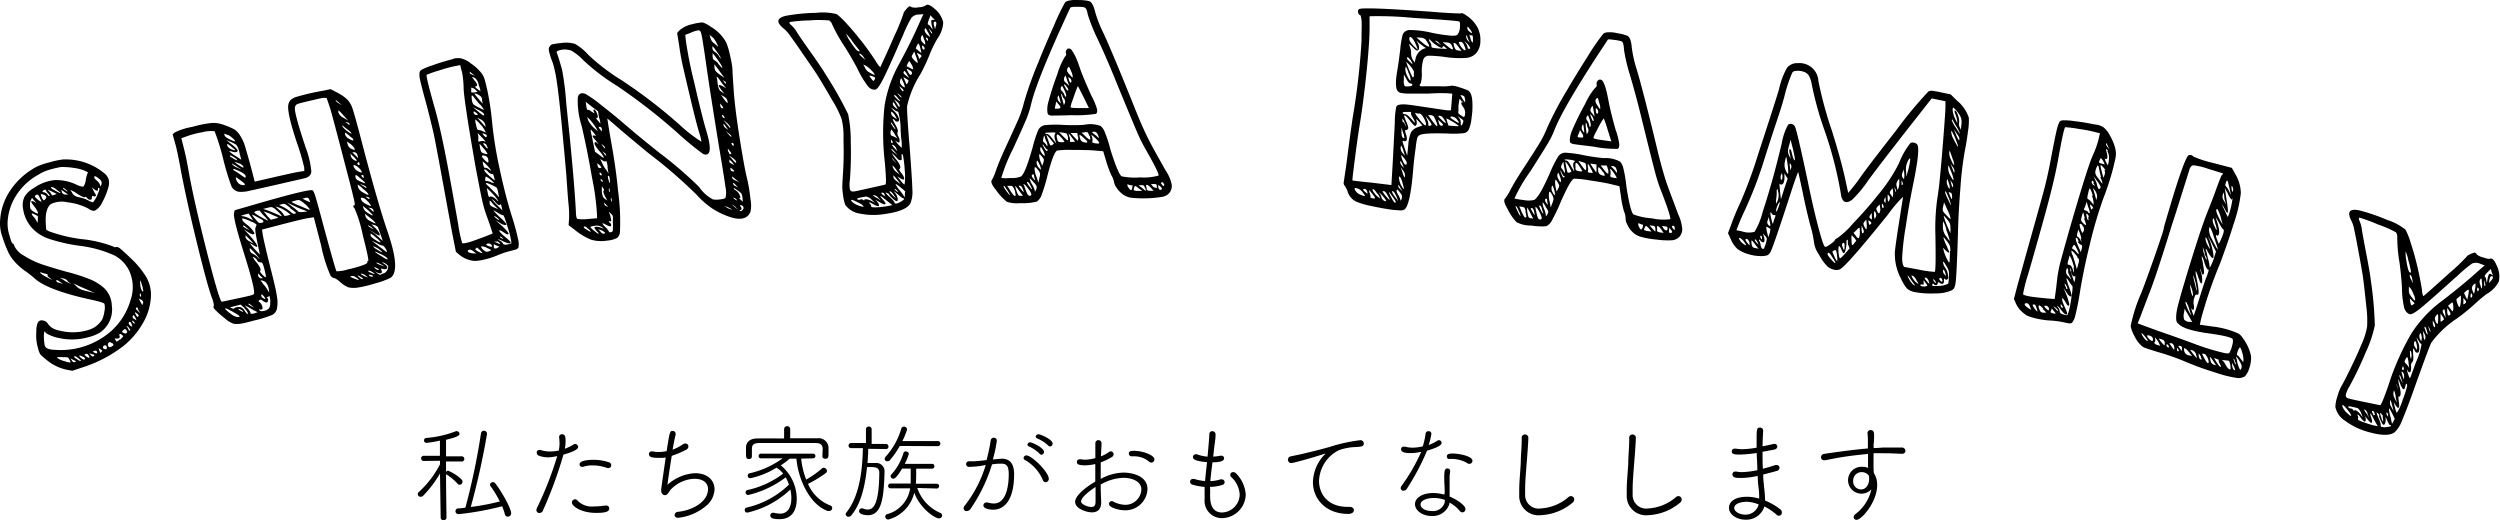
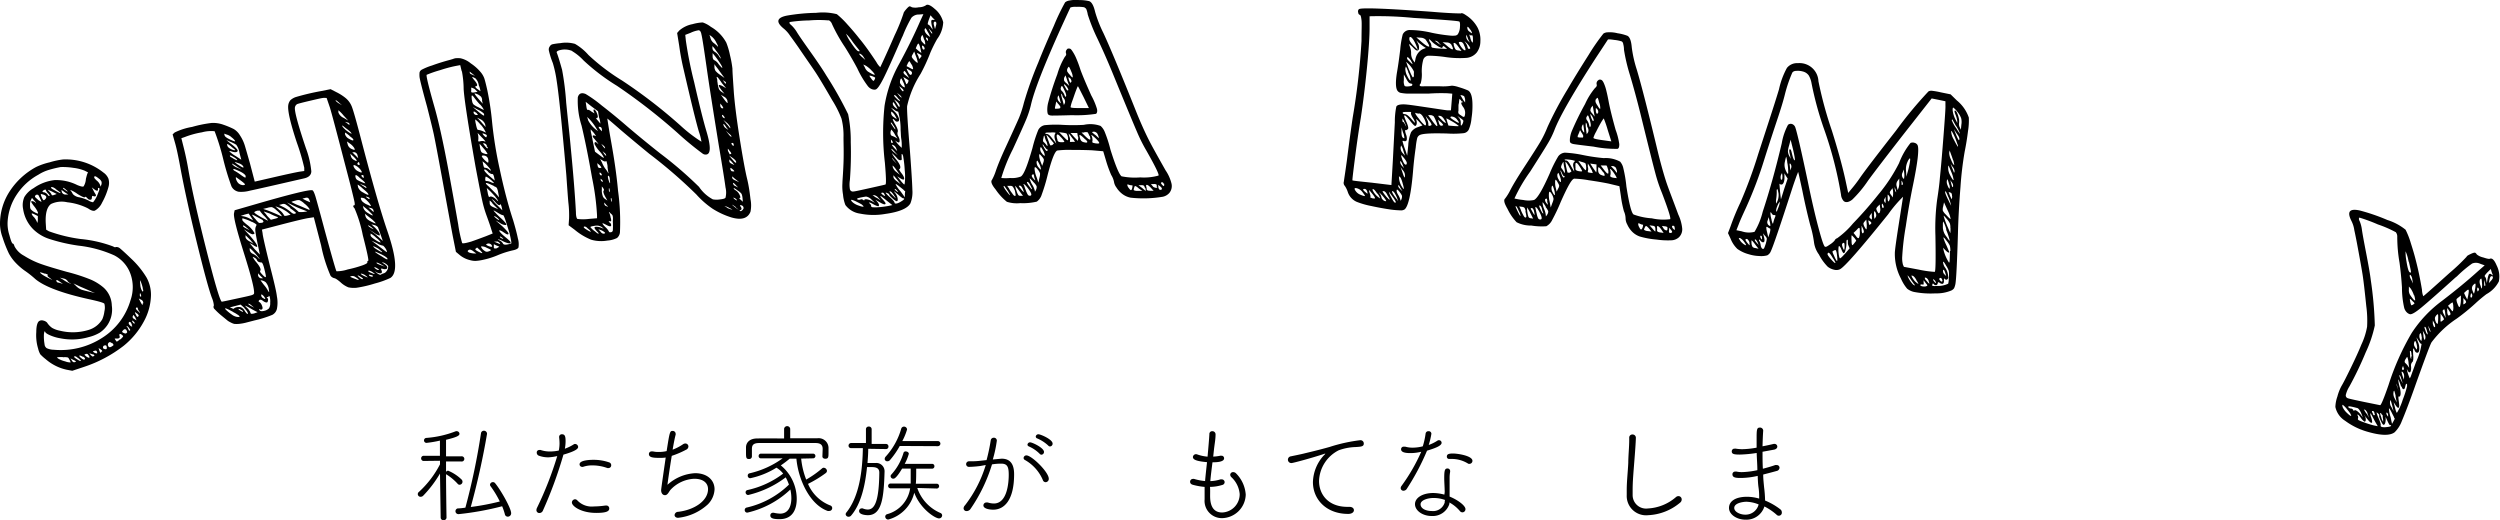
<svg xmlns="http://www.w3.org/2000/svg" viewBox="0 0 372.05 77.4">
  <g id="レイヤー_2" data-name="レイヤー 2">
    <g id="レイヤー_1-2" data-name="レイヤー 1">
      <path d="M5.38,24.85a9.68,9.68,0,0,1,2-.69,11.46,11.46,0,0,1,2-.43,9,9,0,0,1,6,1.94,2.09,2.09,0,0,1,.76.93,2.21,2.21,0,0,1,0,1.24,10.34,10.34,0,0,1-.95,2.32,2.59,2.59,0,0,1-1.08,1.19c-.2.07-.54,0-1-.33A8.94,8.94,0,0,0,10,30.1a3.69,3.69,0,0,0-2.41.26q-.9.67-.78,2.88l.06.94.41.24A22.68,22.68,0,0,0,12,35.57a18.58,18.58,0,0,1,4.87,1.12.38.38,0,0,0,.4.07c.15,0,.35,0,.61.22s.79.69,1.62,1.49a13.14,13.14,0,0,1,2.32,2.85,5.33,5.33,0,0,1,.65,2.57,8.5,8.5,0,0,1-1.09,4,11.83,11.83,0,0,1-3,3.59,19.75,19.75,0,0,1-5.79,3.09l-1.83.61-.8-.15a7,7,0,0,1-3.15-1.57A6.86,6.86,0,0,1,6,52.73a3,3,0,0,1-.32-.83,6.84,6.84,0,0,1-.28-2.49c0-.95.19-1.5.45-1.64a.68.68,0,0,1,.56-.07A1.14,1.14,0,0,1,7,48a2.81,2.81,0,0,0,.76.8,3.81,3.81,0,0,0,1.18.42,8,8,0,0,0,4.21-.11,3.53,3.53,0,0,0,2.08-1.61,4.36,4.36,0,0,0,.31-1.18,2.29,2.29,0,0,0,0-1.09c0-.15-.81-.38-2.28-.7-4-.88-6.67-1.89-8-3a14.7,14.7,0,0,0-1.64-1.29A9.45,9.45,0,0,1,2.23,39a6.39,6.39,0,0,1-.91-1.28,18.62,18.62,0,0,1-.94-2.39A6.18,6.18,0,0,1,0,33.42a8.88,8.88,0,0,1,1.41-4.9A10.84,10.84,0,0,1,5.38,24.85Zm3.71,0a16.57,16.57,0,0,0-1.77.42A6.17,6.17,0,0,0,5.71,26a9,9,0,0,0-3.2,2.93,8.12,8.12,0,0,0-1.37,3.95A5.54,5.54,0,0,0,1.4,35c.22.82.38,1.23.5,1.25s.18.16.26.41a3.36,3.36,0,0,0,1.42,1.4A12.7,12.7,0,0,0,6.4,39.39c.78.27,2,.63,3.56,1.07a26.72,26.72,0,0,1,3.57,1.16,7.46,7.46,0,0,1,1.92,1.21,3.73,3.73,0,0,1,1.19,2.64A4.15,4.15,0,0,1,16,48.35a4.29,4.29,0,0,1-1.14,1.15,6.17,6.17,0,0,1-1.71.68A8.85,8.85,0,0,1,9,50.35a6.47,6.47,0,0,1-1.47-.42c-.48-.2-.75-.38-.8-.53s-.14-.14-.19.31a6.48,6.48,0,0,0,.09,1.51.76.76,0,0,0,.33.6A2.61,2.61,0,0,0,8,52.05a11.38,11.38,0,0,0,7.17-1.75,9.85,9.85,0,0,0,4.26-5.64,5.86,5.86,0,0,0,0-3.86A5,5,0,0,0,17,38a17.85,17.85,0,0,0-5.3-1.44,25.85,25.85,0,0,1-4.36-1A6.14,6.14,0,0,1,5,34.17a5.38,5.38,0,0,1-1.56-3.06,3,3,0,0,1,.18-1.78A3.72,3.72,0,0,1,5,28a6.67,6.67,0,0,1,3.15-1.2,7,7,0,0,1,3.35.74c.51.21.83.28.94.2a2.27,2.27,0,0,0,.34-1.09c.14-.6.24-.91.31-.94s-.1-.11-.47-.3a6.42,6.42,0,0,0-1.7-.43A10.22,10.22,0,0,0,9.09,24.86Zm-3.73,5.4c0-.11-.12-.26-.33-.47l-.27-.33-.15.3a1.63,1.63,0,0,0-.13.88,1,1,0,0,0,.08.49A2.22,2.22,0,0,0,5,31.5c.37.21.58.3.64.28s0-.35-.49-1a4.68,4.68,0,0,1-.48-.67c-.05-.17,0-.22.29-.14a.75.75,0,0,1,.25.13Zm.27,2.45,0-.55-.5-.25c-.34-.17-.47-.18-.39,0a1.26,1.26,0,0,0,.3.4,2.35,2.35,0,0,1,.44.69q.09.3.12,0A1,1,0,0,0,5.63,32.71ZM6.17,30a4.19,4.19,0,0,0-.32-.69C5.77,29.1,5.7,29,5.63,29a.22.22,0,0,0-.24,0,.77.77,0,0,0-.18.15s0,.08,0,.14a.7.7,0,0,0,.17.19l.35.32C6.07,30,6.21,30.08,6.17,30Zm.48,10.74A2.32,2.32,0,0,0,6,40.53c-.15,0,.13.28.85.67l.35.18.6.3-.4-.33c-.28-.18-.38-.31-.3-.4S7,40.81,6.65,40.69ZM6.55,29c-.28-.1-.44-.14-.47-.11s0,.17.12.43a1.4,1.4,0,0,0,.27.48s.13,0,.26-.15C7,29.36,6.91,29.15,6.55,29Zm.29-.64c0-.1-.07-.15-.11-.15a1.08,1.08,0,0,0-.34.18c-.11.09-.08.17.08.22a.31.31,0,0,0,.1,0,1,1,0,0,1,.54.4.8.8,0,0,0,.16.16c.05,0,.09,0,.11,0s0-.2-.22-.38A1.81,1.81,0,0,1,6.84,28.35ZM8.08,29c.24-.08.36-.12.35-.14l-.7-.36c-.39-.18-.6-.26-.61-.26a1.16,1.16,0,0,0,.18.23,1.57,1.57,0,0,1,.38.5C7.71,29.09,7.84,29.1,8.08,29Zm.23-.87c-.3-.23-.52-.32-.67-.27s0,.2.49.46c.64.37.94.49.87.38a.22.22,0,0,0-.08-.1C8.81,28.52,8.6,28.36,8.31,28.15ZM9,42c-.48-.36-.68-.42-.6-.17s.2.19.51.28l.46.14Zm.38,11.14c-.63,0-.92,0-.88.09a1.38,1.38,0,0,0,.27.2,3.88,3.88,0,0,0,.93.35,2.27,2.27,0,0,0,.78.16c.05,0,0-.15-.14-.41s-.18-.31-.28-.34A2.05,2.05,0,0,0,9.33,53.18ZM10,41.74a1,1,0,0,0-.6-.3l-.5-.12.53.32a5,5,0,0,0,.87.5l.29.11a.61.61,0,0,0-.21-.13A1.06,1.06,0,0,1,10,41.74ZM9.69,28.65l-.55-.4.06.32a.57.57,0,0,0,.58.38h.38Zm.09-.45c-.19-.18-.33-.26-.39-.24s0,.12.25.29.36.26.41.24S10,28.4,9.78,28.2Zm1.76.67a4.67,4.67,0,0,0-1.07-.6s0,.06.1.17.2.31.28.45a1.6,1.6,0,0,0,.94.47,5.72,5.72,0,0,1,1.36.47,1.66,1.66,0,0,0,.7.27,3.91,3.91,0,0,0,.63-1.05c.07-.19.14-.35.19-.48l.12-.33a.48.48,0,0,0,0-.19s0-.07-.07-.08-.17,0-.14.21-.13.32-.54,0l-.38-.29.18.32a3.9,3.9,0,0,0,.34.63c.11.16.13.27.05.34s-.19.06-.36,0-.16,0-.19.18,0,.34-.21.36-.32-.05-.5-.25-.29-.23-.34-.13S12.24,29.3,11.54,28.87Zm-.25,25c.06-.08-.06-.18-.35-.3l-.45-.23.18.28C10.83,53.9,11,54,11.29,53.82Zm2.34-10.47c-.2-.1-.74-.34-1.61-.71l-1.09-.51.44.43a2.32,2.32,0,0,0,.74.49c.25.09.76.22,1.5.39l.54.11Zm-2,9.91c-.24-.23-.42-.32-.54-.28s-.07.15.18.31c.44.3.68.43.75.38S11.84,53.46,11.6,53.26Zm.73-.2c-.38-.21-.56-.26-.55-.15s.1.19.34.38.38.22.47.12S12.59,53.19,12.33,53.06Zm.7-.4a.33.33,0,0,0-.35,0c-.15,0-.17.12,0,.22a1.06,1.06,0,0,0,.42.28c.16.06.22,0,.18-.1A1.45,1.45,0,0,0,13,52.66Zm.67.34c.05,0,.13,0,.25-.07s.08-.15-.12-.25l-.1,0-.48-.17.21.26A1.08,1.08,0,0,0,13.7,53Zm.7-.72c-.05-.15-.18-.19-.37-.12a.73.73,0,0,0-.24.1s.06.07.2.16.33.14.41.11S14.45,52.43,14.4,52.28Zm.39-25.66c-.48-.42-.74-.54-.79-.36s.1.3.35.55a1.54,1.54,0,0,1,.51.66l.09.26.13-.37a1,1,0,0,0,0-.37A1.37,1.37,0,0,0,14.79,26.62Zm.36,25.66c.08-.08,0-.2-.2-.34l-.31-.19.12.37a.73.73,0,0,0,.18.34C15,52.48,15.06,52.43,15.15,52.28Zm.7-.77a.21.21,0,0,0-.3-.15c-.15,0-.24.13-.25.25s0,.21.19.27.26.06.33,0S15.91,51.69,15.85,51.51Zm.8-.47c-.19-.14-.3-.19-.35-.18a.39.39,0,0,0-.24.54c.1.3.33.29.7,0,.06,0,.1-.09.1-.13S16.79,51.13,16.65,51Zm1.22-.56c.3-.28.44-.44.42-.49a.4.4,0,0,0-.14-.18.79.79,0,0,0-.24-.15c-.08,0-.13,0-.14,0a.43.43,0,0,0,0,.33c.06.17,0,.29-.26.34l-.32,0c-.09,0-.13,0-.14,0s0,.08.09.2.18.27.21.26S17.58,50.76,17.87,50.48Zm1-1c.05-.1,0-.25-.1-.43a.26.26,0,0,0-.42,0c-.15.13-.22.23-.2.29s.13.13.32.2S18.8,49.64,18.84,49.52Zm.29-.77a1.06,1.06,0,0,0-.34-.26v.09a.12.12,0,0,0,.06.06,1.49,1.49,0,0,1,.22.41c.05.13.11.17.21.12S19.33,48.94,19.13,48.75Zm.45-.4c-.11-.32-.23-.47-.36-.46a.17.17,0,0,0-.1.08c-.07.13,0,.27.13.41s.35.3.38.12A.81.81,0,0,1,19.58,48.35Zm.28-.51c-.17-.11-.26-.15-.27-.13s0,.09.1.23a.59.59,0,0,0,.16.18.12.12,0,0,0,.14,0C20.08,48,20,48,19.86,47.84Zm.23-.57c-.18-.28-.28-.41-.3-.4s-.06.08-.1.2,0,.3.26.41l.31.19Zm.47-.2c.05-.12,0-.27-.27-.45s-.29-.24-.26-.16a.53.53,0,0,1,0,.11c.1.19.17.35.24.46S20.51,47.23,20.56,47.07Zm-.08-1.14c-.05-.15-.12-.21-.19-.18-.23.07-.15.27.24.58.13.15.21.22.23.22s0-.06-.05-.15A2.71,2.71,0,0,1,20.48,45.93Zm.77-.79A.5.5,0,0,0,21,44.6l-.35-.18.25.5.28.49A1,1,0,0,0,21.25,45.14ZM21,43.94c-.13-.38-.19-.4-.19-.06a.26.26,0,0,0,.14.28C21,44.21,21,44.14,21,43.94Zm.26-1a5.19,5.19,0,0,0-.3-1l-.13-.25a4.73,4.73,0,0,0,.05.65,2,2,0,0,0,.29,1c.12.1.16,0,.14-.21A.88.88,0,0,1,21.24,43Z" />
      <path d="M44,14.45a35.82,35.82,0,0,1,3.8-.9l1.4-.28.89.46a7.23,7.23,0,0,1,1.32.84,3.15,3.15,0,0,1,1,1.44q.34.94,1.23,4.35,2.52,9.69,4,14c1.38,4,1.53,6.29.46,7a13,13,0,0,1-2.32.83,17.81,17.81,0,0,1-2.68.63,3.86,3.86,0,0,1-1.26-.06A3.73,3.73,0,0,1,50.67,42c-.48-.41-.79-.6-.93-.6a1.06,1.06,0,0,1-.54-.35,21.81,21.81,0,0,1-1.41-4.52l-1.09-4.2-.78.12c-.58.09-1.86.4-3.84.91l-3.1.81.1.54q0,.44,1.13,5c.58,2.26.93,3.73,1,4.41a4.75,4.75,0,0,1,0,1.85,1.36,1.36,0,0,1-.69.89,16.52,16.52,0,0,1-2.66.83l-1.35.35a6.94,6.94,0,0,1-.94.16,3.93,3.93,0,0,1-.72,0,2.46,2.46,0,0,1-.55-.23,2.32,2.32,0,0,1-.58-.38L33,47A10.23,10.23,0,0,1,31.93,46a.43.43,0,0,1-.1-.54,3.8,3.8,0,0,0-.3-1.15c-.47-1.27-1.23-4.09-2.3-8.47s-1.85-8-2.36-10.74c-.34-1.87-.62-3.16-.83-3.86L25.69,20l.3-.28a9.37,9.37,0,0,1,2.59-.83,18.57,18.57,0,0,1,2.89-.59,4.49,4.49,0,0,1,1.8.27,12.64,12.64,0,0,1,1.51.63,2.67,2.67,0,0,1,.93.94,5.91,5.91,0,0,1,.73,1.54c.17.57.43,1.47.78,2.71l.69,2.64,3-.69c1.87-.43,3.09-.69,3.66-.79l.71-.1,0-.48a32.74,32.74,0,0,0-1.09-3.71q-1.47-4.43-1.29-5.62a1.49,1.49,0,0,1,.32-.73A2.28,2.28,0,0,1,44,14.45Zm4.27.11c-.29,0-1,.17-2.11.43s-1.76.43-1.93.5a.69.69,0,0,0-.33.45q-.19.71,1.62,6.1a13.62,13.62,0,0,1,.81,3.44c0,.54-.36.89-1,1.05q-6.89,1.59-8.12,1.84a4.84,4.84,0,0,1-1.67.17,1.49,1.49,0,0,1-1.09-.8,37.93,37.93,0,0,1-1.23-4.06v0a34.1,34.1,0,0,0-1.28-4.15,5.11,5.11,0,0,0-1.88.16,12.92,12.92,0,0,0-2.55.7l-.52.18L27.35,22c.23.92.47,2,.7,3.36q.79,4.44,2.67,11.86T33,44.9c.08,0,.89-.17,2.44-.51,1.08-.23,1.75-.38,2-.46s.37-.17.37-.28c.07-.59-.43-2.56-1.49-5.93s-1.61-5.48-1.49-6l.09-.43,2.77-.8q8.22-2.39,8.81-2.17.18.07.45.93c.17.57.64,2.27,1.4,5.12q1.64,6,1.73,6a5.21,5.21,0,0,0,1.66-.27,17.47,17.47,0,0,0,2.23-.62c.49-.18.73-.33.7-.44a.16.16,0,0,1,.12-.22c.12,0-.15-1.3-.8-3.82a19.47,19.47,0,0,0-1.23-4,.73.73,0,0,1-.16-.21.18.18,0,0,1,0-.19.2.2,0,0,1,.19-.06s0-.06,0-.22-.08-.49-.2-1-.28-1.16-.48-1.94-.49-1.89-.87-3.34q-1.65-6.37-2.13-8l-.5-1.46ZM34.48,20.45a1.72,1.72,0,0,0-.72-.42l-.4-.14.07.27c.06.23.52.51,1.4.86a.33.33,0,0,0,.17,0s0-.05-.07-.14A2.53,2.53,0,0,0,34.48,20.45Zm.26,26c-.89-.5-1.3-.67-1.23-.49l.07.1a6.44,6.44,0,0,0,.88.73,1.86,1.86,0,0,0,.75.36c.59.09.6-.05,0-.42A2.64,2.64,0,0,0,34.74,46.47Zm.44-24.89a5.42,5.42,0,0,0-.85-.44l-.64-.28.52.44c.8.58,1.19,1,1.16,1.17s-.3.3-.87.1c-.3-.09-.41-.1-.34,0a4.17,4.17,0,0,0,.91.67l.84.55-.27-1A2.65,2.65,0,0,0,35.18,21.58Zm-.74.27a3.76,3.76,0,0,0-.6-.41c-.05,0-.05.11,0,.28s.24.35.58.51.52.17.57.13S34.81,22.14,34.44,21.85Zm1.94,24-.57-.5-.81.21-.8.21.32.12a.45.45,0,0,0,.18.07.2.2,0,0,0,.13,0h0c0-.08.13-.15.38-.22a1.5,1.5,0,0,1,.62,0,1.21,1.21,0,0,1,.59.54c.21.33.36.48.44.46S36.9,46.4,36.38,45.88ZM35.31,23.83c0-.07-.14-.23-.55-.47s-.58-.3-.54-.15.11.14.29.25a4.05,4.05,0,0,0,.52.3C35.2,23.83,35.29,23.86,35.31,23.83Zm0,1a3.33,3.33,0,0,0-.34-.24l-.29-.17-.11-.09s0,0,0,.13a2,2,0,0,0,.75.5l.69.31Zm1.26,1.39c-.06-.23-.38-.49-1-.77s-.87-.37-.85-.27a.32.32,0,0,0,.19.24,7.25,7.25,0,0,1,.93.61c.5.36.73.48.7.35A.21.21,0,0,0,36.54,26.2Zm-.93-1.88c-.4-.14-.62-.22-.68-.23s.07.14.43.38l.09.05c.47.32.72.44.75.38S36.18,24.55,35.61,24.32Zm.26,2.58-.75-.54s-.06,0-.06.1a1.54,1.54,0,0,0,.36.76,1.07,1.07,0,0,0,.54.29c.25.06.4,0,.46-.06S36.27,27.2,35.87,26.9Zm0,19.2c-.17-.12-.3-.17-.38-.15s0,.11.25.26.36.21.4.14S36.06,46.21,35.87,46.1Zm1.48-13.79L37,31.78l-.61.16-.56.19.38.06a3.31,3.31,0,0,1,.94.33l.52.27Zm.1.7a5.44,5.44,0,0,0-1.09-.45,1,1,0,0,0-.33-.08s0,.08,0,.21.27.39.68.72a4,4,0,0,1,1.15,1.29s-.06.1-.21.14-.39-.08-.78-.33l-.6-.41.92,1c.89,1,1.21,1.56,1,1.63a1.71,1.71,0,0,1-.56-.3l-.52-.28.76.91.78.81-.36-1.7c-.19-.95-.3-1.58-.32-1.87a1.23,1.23,0,0,1,.11-.68q.12-.2,0-.27A2.81,2.81,0,0,0,37.45,33Zm-.81.82c-.34-.29-.51-.37-.5-.23s.19.23.51.4l.47.24Zm1.68,12.61a9.35,9.35,0,0,1-1.08-.57,5.72,5.72,0,0,0-.8-.41s.06.12.23.27a2.26,2.26,0,0,1,.55.71c0,.15.1.23.17.24a1.44,1.44,0,0,0,.45-.07C38.19,46.52,38.35,46.46,38.32,46.44ZM37.2,35.65a.33.33,0,0,1-.11-.1L36.54,35s0,.11,0,.24l0,.08c.06.23.28.44.66.64l.53.31Zm.26,9.83c-.24-.21-.4-.3-.48-.28s0,.12.23.26l.15.09.47.24Zm1.18-6.95a10,10,0,0,0-.83-1c-.38-.4-.59-.59-.64-.57s0,.1,0,.27a.76.76,0,0,0,.46.54,2.27,2.27,0,0,1,.77.57C38.58,38.52,38.65,38.59,38.64,38.53Zm.41-5.81-.53-.29-.7-.37c-.22-.1-.32-.13-.31-.08a4.5,4.5,0,0,0,.54.67,3.1,3.1,0,0,0,.48.51c.08.05.2,0,.38,0s.29-.13.3-.16S39.16,32.85,39.05,32.72Zm-.82,6c0-.15-.2-.3-.49-.45q-.14-.07-.12,0a4.38,4.38,0,0,0,.58.82c.48.59.66,1,.55,1.17s0,.29.27.58.41.42.51.4,0-.42-.18-1.18-.35-1-.42-1-.2,0-.38-.06S38.25,38.78,38.23,38.68Zm.45-7.37h-.36c-.28.07-.44.16-.47.24s.33.33,1,.72l.76.4c.18.1.28.14.27.11a3.64,3.64,0,0,0-.64-.75C38.83,31.62,38.64,31.37,38.68,31.31Zm.12,9.75-.39-.43,0,.32a.53.53,0,0,0,.39.42l.34,0Zm1.41,4a2.75,2.75,0,0,0-.09-1L40,44c0,.1,0,.17-.19.21s-.11.08,0,.17.09.18.07.35-.08.26-.15.28-.3,0-.59-.23-.49-.21-.59-.07-.08.18.12.29a1.15,1.15,0,0,1,.33.53c.1.24.1.41,0,.49a.23.23,0,0,1-.32,0c-.06,0-.1-.05-.11,0s0,.07.07.17.27.17.63.08a1.44,1.44,0,0,0,.76-.38A1.38,1.38,0,0,0,40.21,45.06ZM39.54,42a1.37,1.37,0,0,0-.77-.29s.17.25.5.68a4.72,4.72,0,0,1,.65.94q.19.27.12,0L40,43A2,2,0,0,0,39.54,42Zm-.07,2.42a1.51,1.51,0,0,0-.32-.45l-.2-.17s-.06,0-.08.17a.53.53,0,0,0,.31.41C39.4,44.52,39.5,44.53,39.47,44.43Zm1.59-13.21a1.79,1.79,0,0,0-.59-.38,1.84,1.84,0,0,0-.66.1l-.65.16.62.21c.42.16.91.36,1.46.6s.7.32.68.27,0-.09-.09-.18A4.44,4.44,0,0,0,41.06,31.22Zm-.86.59-.94-.33.06.11.18.2c.07.09.16.2.25.34l.56.59.61-.16c.33-.08.48-.15.44-.19l-.06-.07A7.36,7.36,0,0,1,40.2,31.81Zm2-.6a3.86,3.86,0,0,0-.83-.36l-.4-.14.59.54a2.31,2.31,0,0,1,.69.76c0,.13.2.16.5.08l.5-.13-.31-.25A3.69,3.69,0,0,0,42.2,31.21Zm1-.26a5.54,5.54,0,0,0-.75-.55.69.69,0,0,0-.5,0l-.42.11.71.35a6.34,6.34,0,0,1,1,.67c.25.23.45.33.6.29s.22-.08.21-.14A6.11,6.11,0,0,0,43.19,31Zm1.91.28a16.35,16.35,0,0,1-1.52-.66l-.88-.43.82.65a6.9,6.9,0,0,1,.87.71c0,.07.29.09.71.06l.63-.08Zm.11-1a2.93,2.93,0,0,0-.64-.43,1.26,1.26,0,0,0-.6.06q-.61.15-.6.21a7.6,7.6,0,0,0,1.18.55l1.4.6c.12,0,.15,0,.1-.11A3.34,3.34,0,0,0,45.21,30.23Zm.81-.5a.62.62,0,0,0-.2-.27.62.62,0,0,0-.4,0l-.42.11.57.3.59.25Zm4.5-14.37c-.43-.41-.62-.52-.57-.34a2.33,2.33,0,0,0,.46.37l.48.28Zm.6,1.84a4.93,4.93,0,0,0-.77-.78l0,.32a1.4,1.4,0,0,0,.78.81l.68.4Zm.73,2.18c-.33-.24-.57-.43-.71-.55s-.26-.19-.22-.07.38.55,1.08,1c.22.13.33.17.31.12S52.14,19.57,51.85,19.38Zm.18.85c-.44-.35-.68-.51-.69-.48s0,.09,0,.24a1.12,1.12,0,0,0,.58.67c.41.24.63.31.66.19S52.43,20.53,52,20.23ZM52,18.45c0-.13-.15-.21-.35-.24l-.31-.08.3.21.36.27ZM52.7,22a2.19,2.19,0,0,0-.61-.62l-.46-.33.12.46a1,1,0,0,0,.54.64c.37.17.54.2.5.07A1,1,0,0,0,52.7,22Zm.16,19.2a.74.74,0,0,0-.59-.1l-.18.09.41.18.77.29c.06,0,.1,0,.11,0s0-.06-.06-.13A2.5,2.5,0,0,0,52.86,41.21ZM53,23.73a3.91,3.91,0,0,0-.5-.52l-.38-.35.1.38a.87.87,0,0,0,.42.54c.33.19.47.22.44.09Zm.21-.59a.59.59,0,0,0-.45-.49.86.86,0,0,1-.25,0c-.06,0-.08,0-.08,0a4.42,4.42,0,0,0,.45.46l.44.45Zm.09,1.74q-.77-.54-.69-.15a1.34,1.34,0,0,0,.68.76c.38.2.56.23.56.1A1.79,1.79,0,0,0,53.28,24.88Zm.19,1.54c-.5-.47-.69-.48-.57,0a.61.61,0,0,0,.25.36,7.49,7.49,0,0,0,1,.46c.11,0,.17.05.18.08s0-.09-.1-.22S53.82,26.71,53.47,26.42Zm0-2.05c0-.16-.07-.23-.1-.24s-.09,0-.17.14-.05.17.11.26.14,0,.17,0S53.54,24.47,53.51,24.37ZM54,28.08a5.44,5.44,0,0,0-.77-.62s0,.15.07.43a1.46,1.46,0,0,0,.73.75c.57.34.84.43.8.28S54.53,28.51,54,28.08ZM53.7,41.46c.13.08.23.11.3.06s-.07-.17-.42-.38-.34-.14-.36-.11A3.25,3.25,0,0,0,53.7,41.46Zm.81-13.56c0-.13-.2-.25-.5-.36l-.46-.21.4.31a4.65,4.65,0,0,1,.49.32s.07.05.09,0S54.55,27.94,54.51,27.9Zm-.28,1.62c-.38-.12-.56-.13-.53,0a.94.94,0,0,0,.22.46,2.68,2.68,0,0,0,.57.4l.35.15a1.34,1.34,0,0,0,.25.12c.06,0,.1,0,.12,0S55,30.12,54.23,29.52ZM54.4,41a1.44,1.44,0,0,0-.64-.28c-.16,0,0,.18.56.42l.31.13C54.78,41.32,54.7,41.23,54.4,41Zm-.28-14.52s0-.09,0-.24-.12-.22-.25-.18-.12.11,0,.24S54.08,26.5,54.12,26.49Zm.93,5.06a8.84,8.84,0,0,0-.75-.66L54,30.64l.09.34a1.49,1.49,0,0,0,.68.73c.42.27.66.38.7.34S55.34,31.83,55.05,31.55Zm.38,1.16-.82-.64-.31-.25.1.39c.07.28.33.52.76.74s.69.33.73.3S55.75,33,55.43,32.71ZM55,29.53c0-.1-.14-.18-.35-.23s-.18-.07-.19-.06,0,.09.2.22S55,29.74,55,29.53Zm.57,4.54c-.4-.36-.66-.53-.79-.53,0,.1.2.25.52.44l.28.13Zm-.08,6.46c-.3-.19-.51-.27-.64-.24s-.06.11.19.24c.46.2.7.28.71.22S55.62,40.63,55.46,40.53Zm.09-9.23a.47.47,0,0,0-.41-.34l-.35-.08.37.31.42.38Zm.71,2.58a.92.92,0,0,0-.55-.38l-.48-.12.59.54c.57.61.78,1,.62,1.14a2.55,2.55,0,0,1-.85-.47l-.73-.46.7.51a12.93,12.93,0,0,1,1,.87l.38.35L56.67,35C56.46,34.38,56.32,34,56.26,33.88Zm-.81,7.26c.09-.07,0-.15-.26-.21s-.35-.1-.32,0,.1.14.25.2S55.38,41.19,55.45,41.14Zm.45-5.82a3.89,3.89,0,0,0-.78-.57s0,.1,0,.28.32.42.8.73.74.37.69.27A2.91,2.91,0,0,0,55.9,35.32ZM57,36.56a2.33,2.33,0,0,1-.92-.38l-.79-.36,1.12.85.82.62c.2.15.31.23.34.22s0-.24-.2-.54S57,36.54,57,36.56ZM56.3,37a6.11,6.11,0,0,0-.75-.37c0,.15.28.36.73.62s.59.32.6.27S56.7,37.32,56.3,37Zm.07,3.12,0-.07L56.23,40a.81.81,0,0,0-.18-.12c-.25-.13-.36-.15-.34-.08s.13.17.32.29S56.34,40.2,56.37,40.13Zm1.3-1.6c-.05-.18-.39-.41-1-.71-.84-.4-1.06-.46-.65-.15.17.12.44.29.83.52C57.42,38.57,57.71,38.69,57.67,38.53Zm.1,1.16c0-.16-.2-.34-.55-.55L56.84,39a1,1,0,0,0,.26.22q.74.46.45.78a.68.68,0,0,1-.58,0c-.14,0-.23-.06-.25,0s0,.11.08.29a.41.41,0,0,1,0,.31c0,.06-.12.09-.25.08a1.12,1.12,0,0,1-.46-.14l-.34-.2.37.32c.27.2.45.27.54.22a1.5,1.5,0,0,1,.44-.2.78.78,0,0,0,.43-.33A1.12,1.12,0,0,0,57.77,39.69Zm-1.12-.36c-.41-.22-.61-.29-.62-.21s.25.22.66.36l.59.21Z" />
      <path d="M67,8.9l.4-.12a2.61,2.61,0,0,1,.36-.11,3.93,3.93,0,0,1,.76,0,3.58,3.58,0,0,1,1.54.76,6.84,6.84,0,0,1,1.55,1.4,3.08,3.08,0,0,1,.45.79c.09.25.25.86.47,1.84a42.3,42.3,0,0,1,.71,4.77,60.79,60.79,0,0,0,1.14,7c.58,2.72,1.23,5.25,2,7.59.33,1.12.56,2,.7,2.7a3,3,0,0,1,.08,1.31c-.09.19-.39.34-.9.44a13.79,13.79,0,0,0-2.05.65,12.06,12.06,0,0,1-2.38.76,6.78,6.78,0,0,1-1.09.15,3,3,0,0,1-.84-.13A3.79,3.79,0,0,1,68.47,38l-.62-.52-.44-2.21c-.09-.44-.64-3.42-1.66-9q-.87-4.74-1.19-6.28c-.22-1-.57-2.4-1-4.1-.68-2.46-1.05-3.93-1.12-4.4a3.54,3.54,0,0,1,0-.72.73.73,0,0,1,.27-.37,9,9,0,0,1,1.6-.66C65.15,9.43,66.09,9.14,67,8.9Zm1.71,1.71-.22-.92-.74.14a19.8,19.8,0,0,0-2.25.61,17.36,17.36,0,0,0-2,.69c-.11.08.27,1.69,1.17,4.84q.9,3.15,2,9c.77,4.14,1.27,7,1.52,8.43a20.15,20.15,0,0,0,.59,2.78c.12.08.56,0,1.32-.22q.87-.3,2.22-.81l1-.4-.2-.6c-.09-.33-.34-1.06-.75-2.18a16.93,16.93,0,0,1-.61-2.14q-.23-1-1-5.08Q69.13,15.44,69,13.25A14.53,14.53,0,0,0,68.74,10.61Zm1.75,26.8a1.1,1.1,0,0,0-.49-.26.42.42,0,0,0-.33.15c-.09.09,0,.19.17.28a2.79,2.79,0,0,0,.71.14h.37ZM70.34,11a3.78,3.78,0,0,1-.43-.35v.16c0,.13.17.24.43.32l.35.17Zm.29,2.24c-.36-.19-.53-.24-.51-.14a1.62,1.62,0,0,1,0,.44c0,.11,0,.18.08.21a.8.8,0,0,0,.4,0l.47-.09Zm.78,2.3a12.27,12.27,0,0,1-.91-1.11c-.18-.23-.28-.28-.31-.14a2.61,2.61,0,0,0,.07.75,1,1,0,0,0,.2.49,2.91,2.91,0,0,0,.71.42c.54.29.82.43.84.39A3.44,3.44,0,0,0,71.41,15.51Zm-.74-3.92c-.25-.14-.38-.18-.39-.14s.09.2.33.48c.42.5.51.79.26.87a.31.31,0,0,1-.13,0s0,0,0,.11a1.13,1.13,0,0,0,.25.27l.38.27c.09.08.14.1.13.07a3.71,3.71,0,0,0-.25-.87A1.71,1.71,0,0,0,70.67,11.59Zm1.38,5.56a.53.53,0,0,0-.08-.32,3.66,3.66,0,0,0-.85-.54l-.77-.41.88.75C71.78,17.11,72.05,17.29,72.05,17.15Zm-1.2-.4c-.29-.24-.41-.24-.37,0a.45.45,0,0,0,.35.33c.2,0,.3,0,.3,0S71,16.9,70.85,16.75Zm.68-2.43A1.64,1.64,0,0,0,71,14c-.23-.09-.36-.11-.38-.08l.07.14c.08.12.29.39.64.8l.52.58L71.74,15A.85.85,0,0,0,71.53,14.32Zm0,4.22a4.17,4.17,0,0,0-.81-.8,2.87,2.87,0,0,0,.1.7c.12.6.23.88.33.86a2.33,2.33,0,0,1,.69.19l.48.22-.13-.25A4.09,4.09,0,0,0,71.53,18.54Zm-.07,18.68L71,36.83,70.8,37c-.14.08-.06.2.23.36l.1.06c.48.25.69.32.64.19Zm.73-18.77a1.4,1.4,0,0,0-.76-.77l-.44-.2a8.94,8.94,0,0,1,.77.82l.52.58Zm.08,2.6s-.17-.25-.58-.65l-.61-.64.09.42a2.5,2.5,0,0,1,0,.68c0,.14,0,.19.23.15A1.38,1.38,0,0,1,72,21C72.15,21.07,72.25,21.08,72.27,21.05ZM72,22.12q-.58-.69-.63-.72s0,.19.08.62a1.76,1.76,0,0,0,.19.61,1,1,0,0,0,.46.23.92.92,0,0,0,.26.07h.18s.06,0,0-.05A3.31,3.31,0,0,0,72,22.12Zm.44,14.75a1.85,1.85,0,0,0-.77-.21c-.13,0-.07.18.17.45a1.94,1.94,0,0,0,.43.32.56.56,0,0,0,.39,0c.28-.08.41-.16.4-.24A3.72,3.72,0,0,0,72.4,36.87Zm-.27-13.7c-.34-.07-.49,0-.47.09a1.26,1.26,0,0,0,.23.34,3.19,3.19,0,0,0,.45.45q.24.19.27.15a.84.84,0,0,0,0-.5A.65.65,0,0,0,72.13,23.17Zm.29-3c0-.08-.14-.16-.37-.25s-.37-.1-.22.08a1,1,0,0,0,.21.24C72.32,20.5,72.45,20.48,72.42,20.22Zm0,1.53a.54.54,0,0,0-.4-.37h-.2l.27.35c.32.42.48.51.46.27A1.2,1.2,0,0,0,72.41,21.75ZM72.82,25a7.85,7.85,0,0,0-.62-.68L71.81,24l.1.5c.07.34.16.49.28.47a.9.9,0,0,1,.54.21c.23.2.34.26.32.18A.88.88,0,0,0,72.82,25Zm-.17.56c-.26-.24-.43-.36-.51-.34-.23,0,0,.37.72,1l.77.65-.1-.5c-.07-.33-.16-.49-.27-.47S72.94,25.84,72.65,25.6Zm.79,1.57a5.53,5.53,0,0,0-.68-.59c-.34-.25-.51-.31-.51-.17q-.12.61.15.57a1.67,1.67,0,0,1,.68.18c.26.11.4.15.43.12Zm.07.55c-.83-.4-1.23-.53-1.2-.4s.17.25.46.51l1,1,.51.59-.15-.78a2.37,2.37,0,0,0-.19-.64A.91.91,0,0,0,73.51,27.72Zm-.34,8.8a.55.55,0,0,0-.79-.13c-.1,0,0,.13.25.24.44.18.64.19.61,0A.3.3,0,0,0,73.17,36.52Zm.59-7.16c-.18-.2-.45-.5-.82-.88l-.5-.46.14.69a2.49,2.49,0,0,0,.16.59c0,.06.11.07.21,0s.57.05,1,.53q.21.24.18.12A1.74,1.74,0,0,0,73.76,29.36Zm-.51.87c-.21-.23-.33-.34-.37-.33s0,.15,0,.42.28.47.69.61l.57.24-.3-.3C73.55,30.56,73.35,30.34,73.25,30.23Zm.4-.2a2.72,2.72,0,0,0-.48-.39,7.09,7.09,0,0,0,.78.89l.81.81-.11-.54c-.08-.26-.14-.38-.2-.37C74.37,30.66,74.1,30.53,73.65,30ZM74.84,32c0,.07-.31-.06-.8-.36a3.77,3.77,0,0,0-.58-.33s0,.07.11.18a10.92,10.92,0,0,0,1,1c.73.68.94,1,.65,1a1.51,1.51,0,0,1-.83-.32l-.63-.36.72.62a8.66,8.66,0,0,1,1,1c.21.25.26.4.13.45s-.34-.09-.71-.34-.63-.33-.6-.2.29.44.86.91a7.68,7.68,0,0,1,.76.68c.09.1.09.19,0,.26s-.53,0-1.2-.36a1.79,1.79,0,0,0-.58-.21c-.06,0,0,.08.26.19a1.1,1.1,0,0,1,.45.43c.1.23.5.23,1.21,0,.1,0,0-.53-.23-1.53C75.27,32.87,75,32,74.84,32Zm-.51,4.73s-.15-.09-.44-.19l-.4-.2,0,.35c0,.16,0,.25.07.27a.74.74,0,0,0,.34,0C74.2,36.78,74.34,36.72,74.33,36.69Zm-.39-.77h-.4v0a4.9,4.9,0,0,0,.53.22,1.65,1.65,0,0,0,.37.15s0-.07-.09-.17A.65.65,0,0,0,73.94,35.92Zm.36-3.24a1.7,1.7,0,0,0-.76-.58c0,.11.17.26.46.47S74.25,32.71,74.3,32.68Zm.46,2.82c.07,0,.12,0,.14,0s-.06-.11-.25-.23-.27-.15-.26-.07a.4.4,0,0,0,.14.17A.83.83,0,0,0,74.76,35.5Z" />
      <path d="M103.08,3.59a6.45,6.45,0,0,1,1.5-.25A4.26,4.26,0,0,1,105.8,4a6,6,0,0,1,2.29,2.35,10.83,10.83,0,0,1,.54,1.83A15.88,15.88,0,0,1,109,10.2c0,.51.08,1.59.19,3.25s.41,4.12.88,7.08.85,5,1.11,6.06.4,2.1.51,3.06a4.78,4.78,0,0,1,0,1.85c-.39,1-1.35,1.3-2.87.85a11.69,11.69,0,0,1-2.76-1.28,13.13,13.13,0,0,1-2.43-2.13,72.26,72.26,0,0,0-7-6.05q-2.2-1.8-4.25-3.54c-1.31-1.15-2-1.72-2-1.71s.18,1.26.6,3.62.77,4.66,1,7.15a34,34,0,0,1,.28,6.17,1.25,1.25,0,0,1-.44.84,3.8,3.8,0,0,1-1.42.38A5.39,5.39,0,0,1,88,35.68a9.08,9.08,0,0,1-2.48-1.49l-.9-.67.07-1a16,16,0,0,0-.11-2.42c-.05-.55-.15-1.9-.3-4.06-.15-1.78-.38-4.33-.7-7.63S83,13,82.84,12a17.34,17.34,0,0,0-.57-2.62,11.78,11.78,0,0,1-.58-1.83.77.77,0,0,1,.14-.66.63.63,0,0,1,.38-.3,9.45,9.45,0,0,1,1.19-.17,4.87,4.87,0,0,1,2.17.11,7.92,7.92,0,0,1,2,1.65,30.83,30.83,0,0,0,5,3.8,75.66,75.66,0,0,1,8.68,6.69,21.69,21.69,0,0,0,3.14,2.42,8.19,8.19,0,0,0-.37-1.46q-.58-1.91-2.27-9.24a36.13,36.13,0,0,1-.67-3.57l-.31-1.91.31-.36A4.22,4.22,0,0,1,103.08,3.59Zm-17.92,4a2.86,2.86,0,0,0-2-.08c-.23.09-.33.18-.32.28.16.38.43,1.24.81,2.6a41.31,41.31,0,0,1,.61,4.89c.06.58.17,1.71.35,3.4s.29,2.82.34,3.4q.57,5.9.76,9.5c0,.58.1.9.21,1a6.41,6.41,0,0,0,1.71,0l1.22-.1,0-.44a36.88,36.88,0,0,0-.73-5.53q-.8-4.58-1.57-7.81a12.15,12.15,0,0,1-.56-4.22c.16-.58.55-.74,1.17-.49a19,19,0,0,1,2.39,1.71q1.94,1.5,3.79,3.11,2.35,2,4.88,4a58.41,58.41,0,0,1,5.81,5,5.73,5.73,0,0,0,2.06,1.86,3.24,3.24,0,0,0,1.1,0c.45-.05.71-.13.78-.25a3.2,3.2,0,0,0,0-1.53q-.16-1.27-1-6.26-1.35-8.34-1.78-11.39c-.44-3.1-.71-4.81-.81-5.14a1.08,1.08,0,0,0-.19-.49A.61.61,0,0,0,104,4.5a4.28,4.28,0,0,0-1.22.38l-.8.31.09.86a61.07,61.07,0,0,0,1.24,6.2c.77,3.38,1.38,5.81,1.83,7.31.67,2.25.65,3.39-.06,3.44a.74.74,0,0,1-.5-.13,45.94,45.94,0,0,1-3.75-3.09,86.56,86.56,0,0,0-9-7,31,31,0,0,1-5-3.8A7.62,7.62,0,0,0,85.16,7.62ZM87.47,34c-.19-.21-.36-.31-.51-.28s-.14.17.3.43l.21.13c.29.17.44.24.45.2S87.78,34.23,87.47,34Zm1.69-16.46L89,16.56l-.94-.7-.9-.71.1.67c.05.39.12.56.19.53s.26,0,.55.24l.48.29-.11-.27c-.06-.17-.06-.28,0-.31s.16,0,.27.2a.46.46,0,0,1,.1.14c.27.58.29.88.09.91s-.11,0-.06.13.09.13.19.25c.23.28.36.44.39.46A3.74,3.74,0,0,0,89.16,17.49Zm-.62,1.24a8,8,0,0,0-.88-1.11l-.28-.27.16.53A4.26,4.26,0,0,0,89,19.51Zm1,15a1.39,1.39,0,0,0-1.06-.17c-.42.06-.62.12-.62.19a3.09,3.09,0,0,0,.69.64c.31.27.48.38.53.32s-.08-.16-.3-.4-.37-.46-.28-.55.34-.08.73,0l.63.23Zm-1.16-14-.47-.53,0,.19c0,.11.06.33.13.66s.13.61.16.81l.35,1.67.63.47.33.25.24.16c.06,0,.1,0,.13,0a3.82,3.82,0,0,0-.65-.94,4.67,4.67,0,0,1-.75-1.09c0-.15,0-.24.08-.27s.19,0,.34.17l.18.14-.2-.29-.53-.65c-.13-.14-.17-.24-.13-.32s.16-.08.36,0,.11.05.07-.05ZM89.24,25c.17,0,.26,0,.25-.09a1.41,1.41,0,0,0-.29-.36l-.32-.27.06.39Q89,25,89.24,25ZM90,34.59a1.86,1.86,0,0,0-.53-.33l-.42-.14.29.32c.16.24.34.35.52.33S90.11,34.68,90,34.59Zm-.43-15.32c0-.26-.15-.39-.34-.39s-.16,0-.15,0a1.23,1.23,0,0,0,.16.31l.33.35S89.59,19.45,89.57,19.27Zm-.1,6.55c-.16-.17-.24-.18-.25-.05s.11.34.25.33S89.59,26,89.47,25.82ZM90.16,24c-.12.08-.29,0-.5-.12l-.35-.23.28.55a4.36,4.36,0,0,0,.48.89,3,3,0,0,1,.41.62c.08.18.09.07,0-.32a3.68,3.68,0,0,0-.06-.43,1.94,1.94,0,0,0-.06-.55,2.7,2.7,0,0,0-.08-.31c0-.07,0-.11-.07-.11ZM89.72,27s0-.12-.16-.26-.18-.17-.17-.1,0,0,0,.09a.37.37,0,0,0,.15.25C89.6,27.07,89.67,27.08,89.72,27Zm.33-4.95c0-.14-.1-.28-.3-.44l-.27-.2.3.44C89.94,22,90,22.1,90.05,22.07Zm-.22,6.32c.1-.06.06-.2-.1-.42s-.19-.22-.17-.09,0,.28,0,.63a3,3,0,0,0,.17.77,1,1,0,0,0,.31.35l.35.23-.37-.66Q89.7,28.54,89.83,28.39Zm1.22,3.54a2.93,2.93,0,0,1-.37-.35h-.07a2.54,2.54,0,0,1,.27.84,1.14,1.14,0,0,1,.07.47c0,.05-.08.08-.19.06s-.17,0-.17,0,0,.1.17.21.22.34.18.46-.24.11-.61-.08-.62-.33-.66-.28.09.22.38.52a2.45,2.45,0,0,1,.57.7c0,.09.11.12.3.1a.32.32,0,0,0,.28-.26,10.29,10.29,0,0,0,0-1.34C91.26,32.38,91.2,32,91.05,31.93Zm-.84-8.73a.54.54,0,0,0-.26-.44l-.28-.24.27.44Q90.17,23.2,90.21,23.2Zm0,7.29a.94.94,0,0,0-.14-.16L90,30.21l-.07-.07v.2a.43.43,0,0,0,.33.35c.14.06.21.08.21,0A1.14,1.14,0,0,1,90.21,30.49Zm.54-3.74c0-.39-.13-.58-.22-.57s-.08.19,0,.52C90.78,27.44,90.85,27.45,90.75,26.75Zm0,1.8a1.26,1.26,0,0,0-.07-.47c0-.08-.06-.07-.07,0l0,.27.08.27ZM91.06,30a2,2,0,0,0-.07-.5c0-.05-.06,0-.08,0s0,.13,0,.23l.08.27ZM106.63,6.4a2.57,2.57,0,0,0-.69-.94l-.36-.27.14.42a1.38,1.38,0,0,0,.47.77,4.32,4.32,0,0,1,.59.51c.06.08.09.07.08,0A2,2,0,0,0,106.63,6.4Zm.57,2.07a8.74,8.74,0,0,0-.69-1,3.46,3.46,0,0,0-.49-.61s0,.1,0,.28a.65.65,0,0,0,.32.55,2,2,0,0,1,.59.56c.18.29.29.45.35.47Zm-.27.59a13.66,13.66,0,0,0-.88-1.15s0,.17,0,.48.13.53.24.56a1.59,1.59,0,0,1,.6.52,3.89,3.89,0,0,0,.56.63C107.58,10.09,107.4,9.74,106.93,9.06Zm.13,1.5-.22-.31-.22-.28-.18-.24-.12-.18,0,0,0,.47a1.25,1.25,0,0,0,.18.55,3.46,3.46,0,0,0,.61.53l.71.5Zm.38,1.82c-.41-.61-.65-.92-.73-.93s-.07.07,0,.28,0,.28.08.59a4.23,4.23,0,0,0,.2.93,1.3,1.3,0,0,0,.39.42l.44.29-.43-.53c-.39-.5-.51-.77-.35-.79a1.58,1.58,0,0,1,.59.24l.43.25Zm.2,3.68a2.3,2.3,0,0,0-.21-.37l-.24-.29,0,.32a.47.47,0,0,0,.25.4Q107.66,16.13,107.64,16.06Zm.61-1.09a1,1,0,0,0-.53-.6l-.43-.26.44.62c.3.41.48.61.53.6S108.28,15.21,108.25,15Zm-.58,2.56c.14.08.2.09.18,0a.77.77,0,0,0-.2-.33c-.15-.14-.22-.14-.2,0A.48.48,0,0,0,107.67,17.53Zm.37-5.16c0-.08,0-.18-.24-.28l-.23-.17a1.36,1.36,0,0,0,.15.22c.14.22.22.33.25.32S108,12.46,108,12.37Zm.1,6.64c-.27-.41-.43-.6-.47-.57s0,.06,0,.17a.87.87,0,0,0,.39.5l.35.23Zm.55-.07a2.14,2.14,0,0,0-.53-.68l-.5-.41.48.61a.3.3,0,0,0,.1.1l.43.54s0-.05,0-.12Zm-.16,12a2.82,2.82,0,0,0-.72-.29l.4.26.09.07a5.76,5.76,0,0,0,.71.25l-.39-.26A.16.16,0,0,0,108.53,31Zm.32-10.64c0-.08-.12-.24-.42-.46l-.41-.38.39.5C108.65,20.27,108.8,20.38,108.85,20.35Zm-.21,2.6c.08.05.13.06.17,0s0-.2-.25-.47a1.22,1.22,0,0,0-.24-.3s0,.06,0,.22a.76.76,0,0,0,.12.3A1.2,1.2,0,0,0,108.64,23Zm.91,1.2c0-.15-.19-.35-.52-.6l-.53-.36.29.36.52.6Q109.58,24.32,109.55,24.15Zm-.63,0-.38-.38V24c0,.16.15.29.38.39l.38.18Zm.09,1.37c.18.06.27.07.26,0s-.11-.17-.33-.35-.26-.15-.24-.05A.45.45,0,0,0,109,25.53Zm.18-3.92c0-.2-.11-.3-.24-.28s-.13.11,0,.28S109.21,21.77,109.19,21.61Zm.33,9.28a4.45,4.45,0,0,0-.53-.36c-.06,0,.08.13.41.38a2.33,2.33,0,0,0,.53.36S109.84,31.14,109.52,30.89Zm0-4.11a4.83,4.83,0,0,1-.55-.48v.2c0,.16.2.31.54.44l.51.25Zm0,.84c-.28-.31-.43-.4-.44-.3a.37.37,0,0,0,.06.15c0,.13.18.24.41.34l.3.16Zm.06,2.1a.87.87,0,0,0-.44-.25c0,.07.11.18.29.31l.25.13A.68.68,0,0,0,109.63,29.72Zm.92-.21a2,2,0,0,0-.14-.6,2,2,0,0,0-.57-.49c-.42-.32-.62-.43-.6-.34s.09.18.23.27a1.59,1.59,0,0,1,.75,1c0,.18,0,.23-.18.14l.11.19.09.07.36.34Zm.13,1.42c0-.14-.09-.24-.29-.32a.6.6,0,0,0-.22,0s0,.07.08.17c.2.26.21.45,0,.55a.19.19,0,0,1-.12,0v.08a.19.19,0,0,0,.3,0A.69.69,0,0,0,110.68,30.93Z" />
      <path d="M117.12,2.32a28.31,28.31,0,0,1,4.34-.41,8.54,8.54,0,0,1,3.08.2,12.81,12.81,0,0,1,1.52,1.47c.7.77,1.3,1.48,1.8,2.12.84,1,1.69,2.22,2.56,3.53A3,3,0,0,0,131,10s.77-1.59,2.14-4.75A27.72,27.72,0,0,0,134.46,2c0-.1.12-.3.38-.6s.43-.45.53-.46a.76.76,0,0,1,.33.14,2.37,2.37,0,0,0,1.05,0,2,2,0,0,0,1-.26c.24-.25.69-.09,1.34.49a3.71,3.71,0,0,1,1.28,2,4.52,4.52,0,0,1-.9,2.49,21.45,21.45,0,0,0-1,2A26.62,26.62,0,0,1,137,11a14.74,14.74,0,0,0-2,4.78c-.05.5.09,2.7.41,6.58q.34,4.56.37,5.9a4.53,4.53,0,0,1-.29,2c-.42.76-1.67,1.29-3.76,1.58a10.09,10.09,0,0,1-3.74-.05,3.27,3.27,0,0,1-2.18-1.28,5.58,5.58,0,0,1-.35-1.54,7,7,0,0,1-.09-1.71c0-.38.1-1.36.16-3s0-2.87,0-3.82a10.21,10.21,0,0,0-.3-2.79,15.89,15.89,0,0,0-1.38-2.74q-1.68-2.92-2.46-4.11c-.52-.79-1.38-2-2.56-3.74-.53-.76-.94-1.33-1.24-1.73a4.62,4.62,0,0,0-1-1.11C115.43,3.25,115.61,2.62,117.12,2.32Zm6.19.72a16.67,16.67,0,0,0-2.87,0,22,22,0,0,0-2.85.23l-.11.07s0,.05,0,.1l.11.15a3.25,3.25,0,0,0,.24.22,4.87,4.87,0,0,1,.78,1c.24.4.88,1.33,1.91,2.78s1.93,2.77,2.41,3.58A55.7,55.7,0,0,1,126.22,17a19.71,19.71,0,0,1,.39,4.17,52.21,52.21,0,0,1-.13,5.63,4.26,4.26,0,0,0,0,1.34.44.44,0,0,0,.5.36c.19,0,1-.18,2.44-.5s2.22-.5,2.35-.54.1-1.14-.08-3.23a38.05,38.05,0,0,1-.05-8.49,19,19,0,0,1,2.15-6.19q1.88-3.47,3.12-6.33l.51-1.11-.63.05h-.15a1.48,1.48,0,0,0-1,.48,19.24,19.24,0,0,0-1.23,2.54,2.77,2.77,0,0,1-.17.37q-2,4.62-2.78,6.15c-.51,1-.89,1.55-1.15,1.62s-.74,0-1.14-.48a14.25,14.25,0,0,1-1.59-2.67C127,9.08,126.37,8,125.74,7a24,24,0,0,1-1.92-3.42A1,1,0,0,0,123.31,3Zm3.6,3.21a7.41,7.41,0,0,0-1-1.23,5.62,5.62,0,0,0,.69,1.26c.56.85.94,1.3,1.13,1.34s.19,0,.19-.06S127.52,7.05,126.91,6.25Zm1.35,24.19c-.2-.12-.42-.24-.67-.36a3.86,3.86,0,0,0-.65-.29c-.19-.07-.28-.07-.28,0s.13.24.35.41a2.47,2.47,0,0,0,.74.38c.54.2.8.23.76.1Zm1.4-.78a1.43,1.43,0,0,0-.78-.41c-.89.14-1.33.26-1.32.33s0,.07.09.12a.61.61,0,0,0,.39,0,.34.34,0,0,1,.4.05c.14.09.21.09.2,0s.31-.2,1,.12l.57.32ZM128.5,8.46A1.17,1.17,0,0,0,128,8c-.11,0-.16,0-.16,0s.14.25.48.52l.46.4Zm1.18,2a4.11,4.11,0,0,0-.84-.69l-.37-.17.23.42a1.39,1.39,0,0,0,.48.64c.69.42,1,.55,1,.4A3,3,0,0,0,129.68,10.47ZM132,29.89c-.67-.56-1-.8-1-.72a1.67,1.67,0,0,0,.31.45c.32.35.48.56.48.64,0,.26-.33.18-1-.24l-.5-.28a1.26,1.26,0,0,0,.21.22c.32.37.39.62.22.74a2.41,2.41,0,0,1-.74-.3c-.41-.24-.63-.31-.65-.23a.85.85,0,0,0,.13.15.49.49,0,0,1,.19.38c0,.08.07.12.19.14a5.23,5.23,0,0,0,.85,0,13.15,13.15,0,0,0,1.57-.2l.54-.12Zm-1.73-18.31s-.08-.08-.23-.14a2.75,2.75,0,0,0-.45-.17c-.14,0-.22,0-.22,0a4,4,0,0,0,.31.45,1.17,1.17,0,0,0,.29.32s.09,0,.16-.16A.57.57,0,0,0,130.24,11.58Zm.47,17.89a1.1,1.1,0,0,0-.66-.43l-.24,0,.13.07a1.86,1.86,0,0,0,.23.18,1.34,1.34,0,0,0,.31.17l.58.39Zm.92-.51c-.12-.2-.22-.3-.3-.29-.29,0-.27.14.06.35l.09.07c.13.07.21.1.22.08S131.69,29.09,131.63,29Zm2.81.58c-.11,0-.4-.21-.88-.65l-.55-.43a.91.91,0,0,0,.18.27,1.73,1.73,0,0,1,.35.72q.09.39-.06.48c-.08.06-.29-.06-.64-.37s-.53-.5-.54-.61-.1-.12-.29-.22-.27-.05-.22,0a4.47,4.47,0,0,0,.66.66c.43.39.64.65.65.79s.3.2.83-.11.62-.41.59-.52S134.49,29.54,134.44,29.54Zm-1.73-.9c-.14-.12-.25-.18-.33-.17s0,.18.36.53.5.51.55.51l-.09-.15L133,29A2.09,2.09,0,0,0,132.71,28.64Zm.46-8.58a3,3,0,0,0-.57-.79s0,.07-.07.21c-.1.43,0,.67.18.74a2.83,2.83,0,0,1,.53.23l.29.18ZM133,18.73l-.31-.47s-.07,0-.12,0,.07.2.28.51.34.47.39.47,0,0,0-.08a1.72,1.72,0,0,1-.09-.19A1.76,1.76,0,0,0,133,18.73Zm-.2,2.29c-.11-.16-.17-.24-.2-.24s0,.09,0,.26.07.25.18.24S132.89,21.18,132.79,21Zm.88-4.4a1.08,1.08,0,0,1-.62-.31l-.46-.28.43.48a2.43,2.43,0,0,1,.77,1.21c0,.21,0,.33-.19.37s-.3,0-.47-.2-.29-.19-.29-.14a4.93,4.93,0,0,0,.42.84c.3.53.41.88.32,1.05a.77.77,0,0,0,.08.62,2.24,2.24,0,0,1,.2.48,1.15,1.15,0,0,1,0,.33c0,.08-.05.13-.13.13s-.28-.09-.54-.31c0-.05-.07-.05,0,0a5.48,5.48,0,0,0,1,1.11v-.31c0-.24,0-.57-.07-1s-.06-.86-.1-1.34A9.65,9.65,0,0,0,133.67,16.62Zm-.5,6c-.29-.32-.46-.48-.51-.47s0,.21.48.59l.46.37Zm.07-5.34a2.19,2.19,0,0,0-.48-.6q-.16-.15-.15.09a.71.71,0,0,0,.32.61c.36.26.53.36.5.28A1.73,1.73,0,0,0,133.24,17.29Zm.13,4.81a.93.93,0,0,0-.4-.48c-.19-.09-.27-.09-.23,0a3.69,3.69,0,0,0,.39.48l.39.41Zm.19,1.53c-.15-.17-.35-.38-.6-.62s-.21-.2-.21-.15a4.66,4.66,0,0,0,.66.94c.47.6.65,1,.53,1.27a.13.13,0,0,1-.11.09c-.08,0,0,.22.33.64s.42.71.38.85-.22.1-.52-.08l-.5-.32.52.67a4,4,0,0,0,.52.56s.05-.06.07-.17a9,9,0,0,0,0-2,16.55,16.55,0,0,0-.24-2.08.91.91,0,0,0-.09-.23.13.13,0,0,0-.13-.07c0,.05,0,.2,0,.43s.07.44-.07.48S133.76,23.83,133.56,23.63Zm-.41.35-.39-.48v.07a1.5,1.5,0,0,0,.35.45l.35.37Zm.13-8.28a2.06,2.06,0,0,0-.35-.49s-.05,0-.07.13a.1.1,0,0,0,0,.08c0,.14.05.31.28.53s.39.3.41.25A2.18,2.18,0,0,0,133.28,15.7Zm.17,9.68-.08-.11a3.71,3.71,0,0,0-.53-.63s0,.07,0,.2l0,0a1.43,1.43,0,0,0,.53.75l.55.44Zm.11,1.42-.61-.71,0,.24c0,.21.21.44.57.71l.5.39Zm.32-11c0-.21-.13-.43-.41-.68l-.42-.32.41.64c.18.3.29.47.35.49S133.86,15.88,133.88,15.77Zm-.12-1c-.35-.48-.58-.69-.68-.63s.09.27.4.57.42.32.44.3S133.88,14.86,133.76,14.72Zm-.06,13.89s0-.1-.18-.29-.26-.27-.34-.27-.05.11.16.29A1.55,1.55,0,0,0,133.7,28.61Zm1-.23-.13-.07a1.36,1.36,0,0,0-.27-.26l-.4-.32c-.42-.34-.63-.47-.62-.37a4.75,4.75,0,0,0,.75,1.07l.62.86,0-.48Zm-.53-13.93c0-.06-.06-.19-.31-.41l-.38-.29.3.37a1.11,1.11,0,0,0,.18.19l.12.11Zm.31-1c0-.11-.12-.26-.35-.45l-.33-.25.23.41C134.3,13.61,134.45,13.7,134.45,13.44Zm.17-.49c0-.06,0-.31-.22-.77s-.27-.58-.32-.58-.06.05-.11.13a1.24,1.24,0,0,0-.08.44.6.6,0,0,0,.16.33,1.62,1.62,0,0,0,.34.35C134.52,12.94,134.59,13,134.62,13Zm.59-1c0-.06-.14-.16-.42-.33l-.41-.24.14.3c.06.13.14.32.24.58s.11.19.13.18.08-.05.15-.16A.81.81,0,0,0,135.21,11.92ZM135,11.1a1.94,1.94,0,0,0-.4-.56l-.11.12c-.09.14,0,.33.32.57l.51.4Zm.64-1.51c-.18-.33-.29-.5-.32-.49a1.44,1.44,0,0,0-.24.37l-.17.37.53.28c.3.18.45.23.45.12A1.79,1.79,0,0,0,135.67,9.59Zm-.25.89c-.28-.19-.43-.27-.45-.25s.05.21.23.54.26.35.33.37.13,0,.2-.17S135.69,10.64,135.42,10.48Zm1.17-1.28a3.77,3.77,0,0,0-.27-.89l-.24-.65-.21.41a.65.65,0,0,0-.15.41,1.7,1.7,0,0,0,.33.44C136.43,9.35,136.61,9.44,136.59,9.2ZM137,7.31c-.12-.5-.22-.76-.3-.81s-.14.08-.25.3l-.17.4.42.37.42.32Zm.12,1c0-.08-.12-.18-.34-.29s-.29-.13-.29-.1a.11.11,0,0,0,0,.12,1.86,1.86,0,0,1,.24.49q0,.19.09.21s.08,0,.15-.15A1.54,1.54,0,0,0,137.16,8.33Zm.41-2.41q-.21-.69-.27-.69s-.11.11-.19.33a.72.72,0,0,0,.21.74,1.8,1.8,0,0,0,.19.2l.15.13.08,0A2.35,2.35,0,0,0,137.57,5.92Zm.06,1.34a.43.43,0,0,0-.19-.38c-.11-.07-.17-.1-.18-.08a.54.54,0,0,0,0,.21c.05.24.11.36.19.38S137.58,7.35,137.63,7.26Zm.81-1.84a3.27,3.27,0,0,0-.37-.72,1.86,1.86,0,0,0-.31-.49s-.07.06-.11.16,0,.45.33.77S138.42,5.53,138.44,5.42Zm-.31.58a.3.3,0,0,0-.15-.35c-.11-.07-.16-.05-.15,0A.51.51,0,0,0,138,6C138,6.11,138.08,6.11,138.13,6Zm.7-3.34-.31-.37-.26.69c-.15.44-.19.66-.11.68a1,1,0,0,1,.43.41l.26.37L138.73,4a2.76,2.76,0,0,1-.14-.84c0-.15.1-.22.26-.2l.28,0ZM138.72,5c.05-.06,0-.21-.23-.46l-.26-.3c0,.06.06.21.23.46l.09.15a.35.35,0,0,0,.09.11Zm.55-1.12c.13-.37.1-.6-.09-.66a.14.14,0,0,0-.15.05c-.1.06-.11.26,0,.6l.12.46Z" />
      <path d="M159.09.09a4.94,4.94,0,0,1,1.5-.08,6.29,6.29,0,0,1,1.5.16c.37.13.67.66.89,1.61a18.42,18.42,0,0,0,1.23,3.14q1.46,3.14,5,12c.62,1.52,1.19,2.77,1.68,3.75s1.36,2.54,2.57,4.68a6,6,0,0,1,.89,2,1.63,1.63,0,0,1-.3,1.33,1.78,1.78,0,0,1-1,.6,17.53,17.53,0,0,1-4.78.14,3,3,0,0,1-1.33-.62,3.6,3.6,0,0,1-.8-.91,1.87,1.87,0,0,1-.36-.85,3.09,3.09,0,0,0-.41-1,17.62,17.62,0,0,1-.78-2.16l-.41-1.37-1.62-.14q-1.26-.06-3.06-.06a13.82,13.82,0,0,0-2.15.09c-.36.11-.85,1.33-1.45,3.68a26.25,26.25,0,0,1-.87,2.88,2,2,0,0,1-.74,1.05,9.11,9.11,0,0,1-2.24.23,1.45,1.45,0,0,0-.32,0,4.85,4.85,0,0,1-1.89-.21,8.29,8.29,0,0,1-1.65-1.8l-.24-.31q-.6-.83-.33-1.14a7.55,7.55,0,0,0,.58-1.35c.28-.82.76-2,1.45-3.49q1.5-3.25,2-4.4a15.84,15.84,0,0,0,.72-2.22,54.46,54.46,0,0,1,2.14-6q.87-2.22,2.33-5.49A32,32,0,0,1,158.51.35,1.25,1.25,0,0,1,159.09.09Zm2.31,1a5.13,5.13,0,0,0-1.17-.07,2.39,2.39,0,0,0-.92.09c-.06.08-.5,1.05-1.35,2.9q-3.87,8.56-4.55,11.66a14.26,14.26,0,0,1-.68,2.08q-.47,1.13-2,4.46a25.21,25.21,0,0,0-1.72,4.28,7.29,7.29,0,0,0,1.32,0,3.71,3.71,0,0,0,1.6-.22c.47-.32,1-1.74,1.72-4.24a18.69,18.69,0,0,1,.87-2.7,1.38,1.38,0,0,1,.94-.7,16.91,16.91,0,0,1,2.65-.05,26.82,26.82,0,0,0,3.19,0,4.5,4.5,0,0,1,2.49.16,2.36,2.36,0,0,1,.62.9,18.87,18.87,0,0,1,.84,2.6c.77,2.46,1.33,3.78,1.67,4a10,10,0,0,0,2.77.16,8,8,0,0,0,2.71-.27c.16-.08-.43-1.31-1.78-3.69a23.75,23.75,0,0,1-1.43-2.86q-.72-1.65-3.52-8.48c-.79-1.93-1.58-3.73-2.36-5.37a26.74,26.74,0,0,1-1.43-3.57,3.7,3.7,0,0,0-.22-.81A.57.57,0,0,0,161.4,1.13ZM149.9,28.3q-.41-.63-.48-.63c-.16,0,0,.32.49.95s.49.49.19,0A1.8,1.8,0,0,0,149.9,28.3Zm1.07-.05a1.47,1.47,0,0,0-.27-.49.5.5,0,0,0-.37-.1h-.44l.25.35a4.08,4.08,0,0,0,.48.74c.24.37.41.49.52.35a.17.17,0,0,0,0-.12A4.66,4.66,0,0,0,151,28.25Zm.71.15a7.58,7.58,0,0,0-.6-.75l0,.08.08.3c0,.11.07.24.12.37a2.21,2.21,0,0,0,.27.63.41.41,0,0,0,.34.11h.35Zm.67.18s0-.17-.16-.51-.31-.48-.44-.43a.35.35,0,0,0-.12,0s0,0,0,.08a1.26,1.26,0,0,0,.1.15l.2.26.2.25a1.2,1.2,0,0,0,.16.16C152.33,28.6,152.35,28.61,152.35,28.58Zm.51-.71c-.24-.31-.42-.47-.52-.47s-.07,0,0,.08.13.39.33.86a3.17,3.17,0,0,0,.3.65.35.35,0,0,0,.3.14C153.65,29.12,153.52,28.7,152.86,27.87Zm.51-.21a2.5,2.5,0,0,0-.17-.33.45.45,0,0,0-.16-.19.24.24,0,0,0-.11-.06.09.09,0,0,0-.08,0c-.06,0,0,.22.28.59s.39.5.44.48S153.55,28,153.37,27.66Zm.46-.52c-.37-.44-.57-.63-.6-.58a3.28,3.28,0,0,0,.37.9,3,3,0,0,1,.41.95c0,.15,0,.14.12-.05l.07-.15a.93.93,0,0,0,.07-.5A2.06,2.06,0,0,0,153.83,27.14Zm.07-.94a.69.69,0,0,0-.1-.24c0-.05-.08-.06-.12,0a.58.58,0,0,0-.14.16c0,.11.07.28.29.51s.24.21.23.16a.75.75,0,0,0-.08-.24A.94.94,0,0,1,153.9,26.2Zm.79.26a2,2,0,0,0,.09-.65,1.57,1.57,0,0,0-.3-.53c-.37-.49-.55-.53-.51-.11a3.91,3.91,0,0,0,.29,1.18l.28.83Zm.22-1.26a1.91,1.91,0,0,0-.24-.79,3.83,3.83,0,0,0-.29-.51s-.09.06-.11.16a1.11,1.11,0,0,0,.24.79C154.76,25.16,154.89,25.28,154.91,25.2Zm.18-1.86a2.52,2.52,0,0,0-.36-.39c-.06,0-.08.06-.08.18a1.9,1.9,0,0,0,.07.47,2.7,2.7,0,0,0,.18.57l.2.51.16-.47a1.24,1.24,0,0,0,.09-.46A1.08,1.08,0,0,0,155.09,23.34Zm0-.47c.24.28.37.37.4.27a1.8,1.8,0,0,0-.29-.79c-.16-.31-.27-.47-.32-.47l-.07.2A.92.92,0,0,0,155.12,22.87Zm.38-1q-.15-.24-.24-.36l-.08,0c0,.07.11.24.25.51.24.44.41.56.51.34a.12.12,0,0,0,0-.11C155.82,22.28,155.69,22.16,155.5,21.88Zm.21-.89a3.86,3.86,0,0,1-.23-.73q0-.2-.15.12a.41.41,0,0,1,0,.12c-.1.34-.1.55,0,.63a2.51,2.51,0,0,1,.4.43c.13.21.2.23.19.07A2,2,0,0,0,155.71,21Zm1.35-1.11q.15-.15-.12-.15a2.21,2.21,0,0,0-.52,0c-.52,0-.81,0-.86.13l.16.08a.09.09,0,0,0,.07,0c.21,0,.51.22.88.74l.56.7s-.07-.23-.2-.63S156.93,20,157.06,19.88Zm-.7.84a4.64,4.64,0,0,0-.56-.62c-.06,0-.07,0,0,.12a6.61,6.61,0,0,0,.29.82,2.69,2.69,0,0,0,.26.61s.14,0,.29-.06l.24-.24Zm2.47-13.41a.46.46,0,0,1,.39-.06c.14,0,.28.18.44.43a6.15,6.15,0,0,1,.53,1c.19.44.41,1,.65,1.76.44,1.18,1,2.44,1.59,3.77a10.15,10.15,0,0,1,.85,2c.09.38,0,.63-.14.74a19,19,0,0,1-3.59.2c-1.63.05-2.61.06-2.94.06s-.53-.08-.62-.21-.18-.77,0-1.6a44.35,44.35,0,0,1,1.39-4.34,11,11,0,0,1,1.11-2.58c.18-.19.25-.36.19-.51A.58.58,0,0,1,158.83,7.31Zm-1,8.58a1.9,1.9,0,0,0-.33-.43l-.28-.35-.07.35L157,16c0,.1,0,.16,0,.17a1.39,1.39,0,0,0,.35,0c.29,0,.44-.07.44-.12Zm.59,5.18a3.46,3.46,0,0,0-.54-.68c-.35-.39-.54-.47-.59-.23a.5.5,0,0,0,0,.19,1.08,1.08,0,0,0,.06.28,1.11,1.11,0,0,1,.06.27q.09.29.6.27C158.28,21.17,158.41,21.14,158.39,21.07Zm-.52-5.73s-.06-.24-.17-.63l-.16-.51s-.07.06-.12.19a.71.71,0,0,0,.13.67l.14.16.1.12A.06.06,0,0,0,157.87,15.34Zm.84,4.52a4.41,4.41,0,0,0-.59-.11l-.51-.07.6.62.34.33a1.19,1.19,0,0,0,.23.2.42.42,0,0,0,.14.06c.05-.06.05-.23,0-.52A1.36,1.36,0,0,0,158.71,19.86Zm-.07-5.52c.08-.11,0-.42-.25-.94s-.31-.59-.36-.59-.06,0-.11.16a.43.43,0,0,0,.08.55,1.7,1.7,0,0,1,.42.64C158.52,14.41,158.59,14.47,158.64,14.34Zm-.33.28a.54.54,0,0,1-.18-.31A.85.85,0,0,0,158,14c-.08-.07-.11-.06-.08,0a2.72,2.72,0,0,0,.13.63c.16.58.26.9.28,1l.16-.32A.82.82,0,0,0,158.31,14.62Zm.54-2.57c-.16-.5-.26-.77-.29-.83l-.19.36a.88.88,0,0,0,0,.44,1.19,1.19,0,0,0,.36.39l.4.39Zm.14,1.3a1.67,1.67,0,0,0-.53-.74c-.08-.08-.12-.09-.12,0s.09.19.25.51S158.94,13.59,159,13.35Zm.44-2.69c-.19-.47-.32-.71-.37-.71s-.13.11-.23.32a.66.66,0,0,0,0,.38,2.81,2.81,0,0,0,.38.49c.27.34.42.45.44.35A2.1,2.1,0,0,0,159.43,10.66Zm0,1.38a.55.55,0,0,0-.24-.43c-.13-.1-.2-.13-.2-.08a2.7,2.7,0,0,0,.09.36c.08.26.16.4.24.43s0,0,.08-.08A.56.56,0,0,0,159.48,12Zm.35,8.76q-.17-.19-.48-.63l-.28-.31.12.47a1.1,1.1,0,0,1,.09.67c0,.05,0,.09,0,.12a.81.81,0,0,0,.32,0h.43Zm1.5-6.3c-.51-1-.8-1.59-.85-1.64s-.13.19-.31.65-.35,1-.53,1.49a4.93,4.93,0,0,0-.27.95c0,.1.45.15,1.35.14l1.38,0Zm-.87,5.85-.09-.55h-1l.52.59.56.58A1.9,1.9,0,0,0,160.46,20.35Zm1.11.42c-.56-.57-.86-.77-.88-.62a2.48,2.48,0,0,0,.12.52.66.66,0,0,0,.52.5c.32.08.49.09.52,0S161.78,21,161.57,20.77Zm.62-.52c-.16-.39-.28-.59-.36-.58h-.08l-.2,0a.47.47,0,0,0-.19.06l-.36,0,.56.55c.48.47.73.61.76.42A4.56,4.56,0,0,0,162.19,20.25Zm1.4,1.09c.13,0,0-.28-.49-.74s-.64-.55-.63-.47a.53.53,0,0,0,.08.2,1.6,1.6,0,0,1,.08.67.2.2,0,0,0,0,.19c0,.06.14.09.29.12A1.83,1.83,0,0,0,163.59,21.34Zm-.36-1.57a.57.57,0,0,0-.46-.16l-.23.05.08.07a1.54,1.54,0,0,0,.22.2c.09.08.19.15.3.23.29.29.44.42.44.39s0-.08-.05-.24A2.05,2.05,0,0,0,163.23,19.77Zm5.29,7.82a1.77,1.77,0,0,1-.44-.07c-.18-.08-.28-.08-.27,0A.93.93,0,0,0,168,28c.15.21.25.31.32.29s.12-.08.15-.22a1.16,1.16,0,0,0,.06-.33C168.56,27.64,168.54,27.59,168.52,27.59Zm1,.46a2.11,2.11,0,0,0-.48-.35c-.08,0-.14,0-.19.2s-.12.35-.06.42a1.09,1.09,0,0,0,.58.09H170Zm.91-.09a.68.68,0,0,0-.17-.33.65.65,0,0,0-.35-.06h-.44L170,28c.32.28.49.41.52.39S170.48,28.2,170.46,28Zm.9,0c-.37-.39-.61-.52-.71-.39a.29.29,0,0,0,0,.16,1.46,1.46,0,0,1,.08.43c0,.16.18.24.52.24h.51Zm.87-.13c0-.21,0-.33-.06-.37a.69.69,0,0,0-.38-.06h-.43l.36.43C172,28,172.21,28,172.23,27.82Zm.71.35c.11-.08.05-.21-.16-.4l-.32-.27v.36C172.47,28.25,172.63,28.35,172.94,28.17Zm.31-.84c-.06-.18-.16-.24-.32-.19a.14.14,0,0,0-.08.12s.08.16.24.31.24.17.24,0A1.13,1.13,0,0,0,173.25,27.33Z" />
      <path d="M217.39,2c.14-.1.4,0,.77.26a5,5,0,0,1,1.75,1.88,4,4,0,0,1,.4,2,2.78,2.78,0,0,1-.53,1.66,2.23,2.23,0,0,1-1.49.81,14.35,14.35,0,0,1-3.19-.12,18.57,18.57,0,0,0-2.52-.2.89.89,0,0,0-.76.56,6.43,6.43,0,0,0-.23,1.94,4.86,4.86,0,0,1-.17,1.65.29.29,0,0,0-.14.26c0,.13.22.18.7.14.24,0,1,0,2.3,0a8,8,0,0,0,1.79-.09,3.87,3.87,0,0,1,1,.21,11.64,11.64,0,0,1,1.38.49c.43.22.66.88.68,2a11.58,11.58,0,0,1-.14,2.15,5.53,5.53,0,0,1-.41,1.69,1,1,0,0,1-.77.53,14.16,14.16,0,0,1-2.4.05c-2.45-.07-3.86,0-4.22.29a.74.74,0,0,0-.29.43,10.1,10.1,0,0,0-.21,1.35c-.17,1.15-.31,2.37-.41,3.65-.28,3.25-.7,5.1-1.23,5.56a.94.94,0,0,1-.51.16,14.3,14.3,0,0,1-1.55-.12c-.89-.13-1.86-.3-2.91-.53a12,12,0,0,1-2.19-.63,2.41,2.41,0,0,1-1.31-1.45,3.67,3.67,0,0,0-.44-.91A.65.65,0,0,1,200,27c0-.13.18-1.18.45-3.17.28-2.24.57-4.36.86-6.34A102.37,102.37,0,0,0,202.62,6.1c0-1.6.06-2.64,0-3.1s-.1-.73-.26-.79-.21-.16-.24-.38a.46.46,0,0,1,.11-.46c.29-.25,3.89-.12,10.82.38C215.9,2,217.34,2,217.39,2Zm-.25,1.2q-.27-.14-6.73-.53a53.15,53.15,0,0,0-6.59-.25s0,.62,0,1.78-.12,3.15-.39,5.9-.58,5.22-.91,7.41q-.45,2.7-.87,6c-.28,2.17-.41,3.28-.38,3.33s1,.15,2.9.35l2.9.35.21-3.58.3-5.76a10.92,10.92,0,0,1,.22-2.33c.1-.22.44-.33,1-.34s1.62.16,3.45.43,2.8.43,3.17.46l.51,0,.1-1.22.1-1.26-.71-.06a26.65,26.65,0,0,0-2.82.05c-1.4,0-2.47,0-3.2,0a6.46,6.46,0,0,1-1-.12.84.84,0,0,1-.4-.27c-.31-.39-.34-1.36-.08-2.9.15-.85.3-1.94.46-3.24a14.23,14.23,0,0,1,.37-2.27,1.15,1.15,0,0,1,1.13-.66,14.83,14.83,0,0,1,3.21.41,23.88,23.88,0,0,0,2.66.41,3.55,3.55,0,0,0,.87,0,.61.61,0,0,0,.33-.19A2.11,2.11,0,0,0,217.27,4C217.31,3.53,217.27,3.25,217.14,3.18ZM202.8,28.64a1.51,1.51,0,0,0-.9-.63.59.59,0,0,0-.3,0s0,.07,0,.16a1.56,1.56,0,0,0,.88.82c.39.16.6.22.64.17S203.06,29,202.8,28.64Zm.65-.19c-.09-.22-.21-.33-.37-.34q-.48,0,.12.48c.2.17.3.25.32.22A1.21,1.21,0,0,0,203.45,28.45Zm1.14,1.08c.11,0,0-.24-.34-.66s-.48-.6-.51-.55a1.64,1.64,0,0,0,.12.48c.1.3.13.47.07.52s0,.05.08.09A.87.87,0,0,0,204.59,29.53Zm.37-.72c-.33-.5-.55-.72-.66-.65s0,.17.09.37a2.93,2.93,0,0,0,1,1A2.34,2.34,0,0,0,205,28.81Zm1.3,1.13c.1,0-.07-.29-.53-.83l-.51-.52a1,1,0,0,1,.1.21,1.43,1.43,0,0,1,.27.57c0,.11.07.23.23.38A.57.57,0,0,0,206.26,29.94Zm.26-.81c-.2-.44-.4-.66-.58-.68s-.23,0-.13.15a5.23,5.23,0,0,0,.36.5,4.88,4.88,0,0,0,.62.65l0-.08c0-.06,0-.13-.09-.23A1.44,1.44,0,0,0,206.52,29.13Zm.81.26-.64-.88,0,0a2.4,2.4,0,0,0,.35.84,3.6,3.6,0,0,0,.47.77c.2.07.27,0,.2-.1A3.16,3.16,0,0,0,207.33,29.39Zm.32-.48c-.16-.31-.31-.46-.44-.47s0,.39.69,1.24a3,3,0,0,0,.18.25l-.16-.45A3.67,3.67,0,0,0,207.65,28.91Zm.93.7a1,1,0,0,0,.06-.49,2.25,2.25,0,0,0-.3-.48c-.31-.42-.47-.52-.49-.31s.05.37.26.73a2.48,2.48,0,0,1,.33.82c0,.05,0,0,0,0A.86.86,0,0,0,208.58,29.61ZM208.43,28l-.28-.5s0,0-.05.14.08.28.28.51l.33.31Zm.3-.77c-.17-.59-.32-.91-.48-.95s0,.05-.05.16a2.83,2.83,0,0,0,.48,1.42c.19.3.26.34.23.1A6.54,6.54,0,0,0,208.73,27.25Zm.05-2.61a2.65,2.65,0,0,0-.34-.66s-.05,0-.06.16a.9.9,0,0,0,.27.57l.29.34Zm.06-2.21a2.18,2.18,0,0,0-.34-.78s0,.08-.06.31a1.11,1.11,0,0,0,.29.82l.36.42Zm.25,3.74a1.16,1.16,0,0,0-.33-.82l-.32-.46.26.74q.26.81.33.81S209.08,26.35,209.09,26.17Zm.27-1.9c0-.14-.14-.4-.45-.77s-.36-.43-.37-.38a1.57,1.57,0,0,0,0,.2q.38,1.26.69,1.2C209.32,24.5,209.35,24.42,209.36,24.27ZM209,20.54a2.34,2.34,0,0,0-.21-.85l-.22-.73,0,.68c0,.45.06.73.21.85S209,20.59,209,20.54Zm.29-1.64a3.54,3.54,0,0,0-.3-.77,1.82,1.82,0,0,0-.28-.5s0,.06,0,.19,0,.32.09.33.19.15.32.42Zm.58-.9c-.43-.54-.7-.81-.8-.82s-.11.05-.09.15a7,7,0,0,0,.36.9c.24.58.3.91.16,1s-.23.19-.33.13-.08.18.07.64a1.48,1.48,0,0,1,.11.82q-.08.26-.39.18c-.15-.06-.23-.05-.24,0a12.06,12.06,0,0,0,.41,1.3l.29.86.16-1.57a6,6,0,0,1,.41-1.91,1.91,1.91,0,0,1,1-.75l.7-.26-.55-.6c-.24-.26-.38-.36-.41-.31a1,1,0,0,1,.11.56.5.5,0,0,1-.19.42C210.55,18.79,210.29,18.54,209.86,18Zm.14-1.22c0-.05,0-.09-.11-.12l-.47,0c-.45,0-.67,0-.68.12s.1.19.34.21.54.25.93.7.49.58.53.56,0-.25-.28-.69S209.94,16.86,210,16.78Zm-.09-4.36c-.21,0-.43-.28-.65-.72l-.35-.62,0,.86a1.53,1.53,0,0,0,.11.84c.09.09.33.11.73.06s.4-.11.42-.24S210.07,12.46,209.91,12.42Zm-.45-1c.26.48.42.66.47.53a2.61,2.61,0,0,0-.36-1.18l0-.08c-.2-.51-.32-.78-.37-.78l-.07.31A2.38,2.38,0,0,0,209.46,11.38Zm.95-.78a4.06,4.06,0,0,0-1-1.3c-.1-.14-.14-.16-.12-.05a11.56,11.56,0,0,0,.49,1.29,7.06,7.06,0,0,0,.44.92.15.15,0,0,0,.17-.12.84.84,0,0,0,0-.34A1.46,1.46,0,0,0,210.41,10.6Zm-.53-1.74c-.31-.4-.48-.49-.49-.28s.14.32.46.63a1.37,1.37,0,0,0,.37.31S210.14,9.27,209.88,8.86Zm1.94-2-.71-.54L210.78,6l.24.45a1.33,1.33,0,0,1,.16.73c0,.21-.11.32-.25.34s-.36-.15-.67-.49a6.75,6.75,0,0,0-.54-.48s0,0,0,.12a2.43,2.43,0,0,0,.1.28A2.54,2.54,0,0,1,210,8a1.79,1.79,0,0,0,.28.93l.25.38.11-.47a2.06,2.06,0,0,1,1.11-1.53l.45-.17ZM210.39,6c-.33-.5-.55-.62-.65-.37,0,.05,0,.12,0,.2,0,.24.22.56.63,1l.63.6-.16-.48A7,7,0,0,0,210.39,6Zm.79,10.91a1.84,1.84,0,0,1-.59-.13l.1.25a6.37,6.37,0,0,0,.47.63,4.6,4.6,0,0,0,.91,1q.35,0-.12-1a1.2,1.2,0,0,0-.11-.17C211.64,17.11,211.41,16.9,211.18,16.88Zm1-11a1.13,1.13,0,0,0-.81-.3l-.59-.05.6.53q1.14,1,1.32.81s0-.14-.13-.36A6.65,6.65,0,0,0,212.17,5.91ZM213,18.64c.11-.07,0-.31-.34-.74l-.5-.63.2.49a1.61,1.61,0,0,1,.21.73C212.53,18.75,212.67,18.81,213,18.64Zm.42-1.27a.78.78,0,0,0-.54-.24l-.35,0,.57.8c.52.7.79,1,.81.74a2.46,2.46,0,0,0-.19-.61A4.56,4.56,0,0,0,213.4,17.37ZM213,6.1c-.2-.21-.31-.28-.34-.23a1.21,1.21,0,0,0,.13.37.94.94,0,0,1,.23.61.22.22,0,0,0,.16.25,7.39,7.39,0,0,0,1,.12l1.18.06-.3-.26c-.2-.18-.31-.2-.35-.07s-.09.19-.17.18a2.57,2.57,0,0,1-.76-.4A3.64,3.64,0,0,1,213,6.1Zm1.16.33a.73.73,0,0,0-.49-.36h0l-.16,0a2.12,2.12,0,0,1,.38.27.35.35,0,0,1,.11.09l.49.32Zm.57,12.23c.11,0,0-.2-.28-.46l-.45-.39.13.45C214.23,18.66,214.43,18.8,214.68,18.66Zm-.06-1.23a.77.77,0,0,0-.46-.2c-.19,0-.22,0-.09.16a1.38,1.38,0,0,0,.33.34,2.44,2.44,0,0,0,.66.57c.13,0,0-.23-.3-.7A.41.41,0,0,0,214.62,17.43ZM216,6.65a.87.87,0,0,0-.72-.33l-.59-.05.63.53c.86.73,1.11.72.75,0A.5.5,0,0,1,216,6.65Zm1.1,12.1a6,6,0,0,0-.94-.65c-.63-.36-.94-.52-.92-.46l.16.56.16.49.74.06C216.82,18.79,217.08,18.79,217.09,18.75Zm-.25-.95a1.09,1.09,0,0,0-.87-.46.15.15,0,0,0-.13.13c0,.06.19.22.6.48s.61.36.65.31S217.06,18.06,216.84,17.8ZM217.07,7c-.28-.39-.49-.6-.62-.61s-.17.07-.1.23a.6.6,0,0,0,.06.28,1.31,1.31,0,0,0,.23.48.7.7,0,0,0,.43.13l.43.08Zm.71,11c0-.08-.14-.23-.45-.43l-.44-.32.28.34a1.05,1.05,0,0,1,.22.73c0,.24,0,.36.05.36s.12-.07.2-.22A1.35,1.35,0,0,0,217.78,18Zm-.25-2.91a2.12,2.12,0,0,0-.32-.38s-.06.2-.09.62a1.36,1.36,0,0,0-.07.39c0,.16,0,.3,0,.43s0,.24,0,.32a.66.66,0,0,0,0,.4,1.1,1.1,0,0,0,.38.3c.22.18.37.25.45.22s.14-.2.16-.5a1.42,1.42,0,0,0-.32-1c-.26-.39-.32-.61-.18-.65s.08,0,.15,0l-.06-.16A.1.1,0,0,0,217.53,15.13Zm.32-8.45c-.16-.35-.4-.48-.72-.37-.06,0,0,.13.07.32a3.32,3.32,0,0,0,.41.59c.17.2.3.3.41.31S218.15,7.26,217.85,6.68Zm.06,7.69a1.1,1.1,0,0,0-.35-.15.45.45,0,0,0-.21,0s0,.05.05.11a1.17,1.17,0,0,1,.16.25l.19.33.29.38,0-.44A1.59,1.59,0,0,0,217.91,14.37Zm.68-7.07a.17.17,0,0,0,.21-.07c0-.07-.1-.31-.46-.71l-.41-.38a1.73,1.73,0,0,1,.18.29,1.53,1.53,0,0,1,.3.65A.41.41,0,0,0,218.59,7.3Zm-.12-1.48a2.24,2.24,0,0,0-.27-.61s0,.07,0,.23a.92.92,0,0,0,.26.66l.29.3Zm.59-.9a1.41,1.41,0,0,0-.31-.54c-.22-.31-.34-.41-.38-.31v.12a.67.67,0,0,0,.35.58C218.94,4.9,219.06,5,219.06,4.92Zm0,.31c-.09.13-.19.12-.31,0s-.1,0,.08.48a.13.13,0,0,0,0,.08c.15.41.26.6.31.58s.08-.24.06-.67S219.09,5.24,219,5.23Z" />
      <path d="M239.24,4.81a4.68,4.68,0,0,1,1.49.14,6.67,6.67,0,0,1,1.47.38c.34.18.56.75.64,1.72a18.07,18.07,0,0,0,.74,3.29q1,3.32,3.22,12.58c.4,1.59.77,2.91,1.12,4s1,2.71,1.84,5a6.27,6.27,0,0,1,.59,2.13,1.65,1.65,0,0,1-.49,1.26,1.77,1.77,0,0,1-1.08.45,11.84,11.84,0,0,1-2.27-.11,12.71,12.71,0,0,1-2.47-.45,3,3,0,0,1-1.23-.81,3.65,3.65,0,0,1-.65-1,1.91,1.91,0,0,1-.24-.89,2.81,2.81,0,0,0-.25-1.07,16.34,16.34,0,0,1-.45-2.25L241,27.71l-1.58-.38c-.82-.17-1.83-.34-3-.51a14.09,14.09,0,0,0-2.14-.23c-.38.05-1,1.2-2,3.43A27.36,27.36,0,0,1,231,32.73a2.06,2.06,0,0,1-.88.94,9.45,9.45,0,0,1-2.26-.11h-.32a4.6,4.6,0,0,1-1.84-.49,7.72,7.72,0,0,1-1.36-2,3.38,3.38,0,0,1-.19-.35c-.32-.6-.37-1-.16-1.17a7.56,7.56,0,0,0,.77-1.25q.6-1.16,1.95-3.24c1.31-2,2.17-3.35,2.59-4.07a16.23,16.23,0,0,0,1-2.09,54.37,54.37,0,0,1,3-5.64c.8-1.38,1.84-3.07,3.12-5.09A30.87,30.87,0,0,1,238.62,5,1.17,1.17,0,0,1,239.24,4.81Zm2.12,1.36a5.06,5.06,0,0,0-1.14-.23c-.58-.09-.89-.1-.93-.05s-.65,1-1.76,2.67q-5.1,7.89-6.22,10.85a13.24,13.24,0,0,1-1,2c-.41.7-1.28,2.07-2.59,4.13a23.64,23.64,0,0,0-2.34,4,9.38,9.38,0,0,0,1.31.22,3.91,3.91,0,0,0,1.61,0c.51-.25,1.28-1.57,2.33-3.95a18.37,18.37,0,0,1,1.26-2.53,1.34,1.34,0,0,1,1-.56,17.13,17.13,0,0,1,2.62.34,27.47,27.47,0,0,0,3.16.47,4.44,4.44,0,0,1,2.44.53,2.22,2.22,0,0,1,.48,1,19.5,19.5,0,0,1,.45,2.69c.4,2.55.75,3.94,1.07,4.17a9.58,9.58,0,0,0,2.71.57,7.8,7.8,0,0,0,2.72.13c.17-.05-.24-1.36-1.21-3.91a23.07,23.07,0,0,1-1-3q-.47-1.74-2.23-8.91-.75-3-1.54-5.66a26.61,26.61,0,0,1-.88-3.74,3.26,3.26,0,0,0-.11-.84A.56.56,0,0,0,241.36,6.17ZM226,31.35a2.09,2.09,0,0,0-.38-.69c-.16,0,0,.31.34,1s.41.56.2,0A1.74,1.74,0,0,0,226,31.35Zm1.06.1a2,2,0,0,0-.18-.52.61.61,0,0,0-.36-.15l-.43-.06.19.39a4.57,4.57,0,0,0,.36.8c.19.4.34.54.46.43a.23.23,0,0,0,.06-.12A4.1,4.1,0,0,0,227,31.45Zm.69.26a5.76,5.76,0,0,0-.49-.83l0,.09c0,.08,0,.18,0,.3a3.1,3.1,0,0,0,.06.39,2.6,2.6,0,0,0,.17.66.45.45,0,0,0,.32.16l.35.05Zm.63.28s0-.17-.08-.53-.24-.52-.37-.49h-.12s0,0,0,.07a.43.43,0,0,0,.07.17,3.08,3.08,0,0,1,.16.28l.16.28a.7.7,0,0,0,.14.18C228.34,32,228.36,32,228.36,32Zm.61-.63q-.28-.52-.45-.54c-.05,0-.06,0-.05.07s.08.41.2.91a2.9,2.9,0,0,0,.21.68.34.34,0,0,0,.27.18C229.57,32.71,229.51,32.28,229,31.36Zm.53-.13a2.08,2.08,0,0,0-.11-.35.64.64,0,0,0-.13-.22.16.16,0,0,0-.11-.07.09.09,0,0,0-.08,0c-.06,0,0,.23.19.63s.31.55.37.55S229.64,31.6,229.5,31.23Zm.54-.44c-.3-.5-.47-.72-.5-.67a2.74,2.74,0,0,0,.22.95,3.07,3.07,0,0,1,.27,1c0,.16,0,.15.12,0l.1-.15a.89.89,0,0,0,.14-.48A2.19,2.19,0,0,0,230,30.79Zm.21-.93a.68.68,0,0,0-.07-.25c0-.05-.07-.07-.11-.05a.53.53,0,0,0-.16.13c0,.11,0,.29.21.55s.2.24.21.19a1.09,1.09,0,0,0-.05-.25A1,1,0,0,1,230.25,29.86Zm.74.38a2.39,2.39,0,0,0,.19-.63A2,2,0,0,0,231,29c-.3-.54-.46-.61-.49-.19a3.86,3.86,0,0,0,.11,1.21l.16.86ZM231.4,29a2.28,2.28,0,0,0-.13-.81,4.44,4.44,0,0,0-.2-.55c-.06,0-.1,0-.14.14a1.09,1.09,0,0,0,.12.82C231.25,29,231.36,29.1,231.4,29Zm.44-1.81a2.13,2.13,0,0,0-.29-.44c-.06,0-.09.05-.11.17a3.61,3.61,0,0,0,0,.47,2.51,2.51,0,0,0,.1.6l.12.53.22-.45a1,1,0,0,0,.16-.43A1,1,0,0,0,231.84,27.21Zm.11-.46c.19.32.31.42.35.32a1.82,1.82,0,0,0-.17-.82q-.16-.49-.24-.51l-.11.19A1,1,0,0,0,232,26.75Zm.52-.93c-.08-.17-.14-.3-.19-.38l-.07-.05c0,.08.07.26.17.54.17.47.32.62.46.42a.16.16,0,0,0,0-.12C232.73,26.27,232.61,26.14,232.47,25.82Zm.34-.85a3.16,3.16,0,0,1-.12-.75c0-.13-.07-.1-.17.1a.41.41,0,0,1-.06.11c-.15.32-.18.53-.08.62a2.88,2.88,0,0,1,.33.49c.1.22.16.26.18.1A2.17,2.17,0,0,0,232.81,25Zm1.49-.89c.12-.09.09-.15-.09-.17a2.37,2.37,0,0,0-.51-.11q-.78-.11-.87,0l.14.1a.16.16,0,0,0,.09,0c.21,0,.46.29.75.86l.46.78s0-.24-.11-.65S234.15,24.19,234.3,24.08Zm-.81.73a3.89,3.89,0,0,0-.47-.7c-.05,0-.06,0-.05.11a7.42,7.42,0,0,0,.16.86,3.46,3.46,0,0,0,.17.64s.14,0,.3,0l.27-.2Zm4.42-12.9a.47.47,0,0,1,.4,0c.13.05.25.22.37.48a6.2,6.2,0,0,1,.37,1.11c.12.47.25,1.08.39,1.85.25,1.22.59,2.54,1,4a9.78,9.78,0,0,1,.54,2.12c0,.39-.05.62-.25.7a16.71,16.71,0,0,1-3.58-.33c-1.62-.19-2.59-.32-2.91-.37s-.52-.16-.58-.3-.07-.79.23-1.58a42.86,42.86,0,0,1,2-4.09,10.29,10.29,0,0,1,1.48-2.38c.2-.16.29-.32.26-.49A.58.58,0,0,1,237.91,11.91Zm-2.46,13.54a3.92,3.92,0,0,0-.44-.75c-.28-.44-.47-.55-.55-.32a.72.72,0,0,0,0,.2,1.69,1.69,0,0,0,0,.28,1.11,1.11,0,0,1,0,.29c0,.19.21.3.55.35S235.45,25.52,235.45,25.45Zm.17-5.21a1.65,1.65,0,0,0-.25-.47l-.23-.39-.12.34-.23.53c0,.1,0,.16,0,.18a1.78,1.78,0,0,0,.35.06c.29,0,.44,0,.44,0Zm.32,4.07a3,3,0,0,0-.57-.2l-.49-.15.5.71.28.37a1.24,1.24,0,0,0,.21.23c.06.05.1.08.13.08s.08-.22.05-.51A1.3,1.3,0,0,0,235.94,24.31Zm-.17-4.61a6,6,0,0,0-.07-.64l-.08-.53s-.08,0-.15.18a.75.75,0,0,0,0,.68,1.63,1.63,0,0,1,.11.17.92.92,0,0,0,.09.13S235.75,19.73,235.77,19.7Zm.55-.64a.56.56,0,0,1-.13-.34.82.82,0,0,0-.11-.37c-.07-.09-.1-.08-.08,0a2.58,2.58,0,0,0,0,.64c.08.6.12.92.14,1l.2-.29A.8.8,0,0,0,236.32,19.06Zm.37-.23c.09-.09.06-.41-.11-1-.13-.41-.22-.63-.27-.63s-.07,0-.14.14a.44.44,0,0,0,0,.56,1.87,1.87,0,0,1,.32.7C236.56,18.89,236.62,19,236.69,18.83Zm.22,6.56c-.09-.14-.21-.37-.38-.69l-.23-.35,0,.49a1.09,1.09,0,0,1,0,.67s0,.09,0,.13a.87.87,0,0,0,.31.08l.43.06Zm.68-.34v-.56l-.47-.06-.47-.07.43.66.47.66A2,2,0,0,0,237.59,25.05Zm-.41-7.15a1.76,1.76,0,0,0-.41-.81c-.07-.09-.11-.11-.11-.05a3.48,3.48,0,0,0,.16.54C237,18,237.09,18.13,237.18,17.9Zm0-1.3c-.09-.52-.14-.8-.16-.86l-.24.32a1.06,1.06,0,0,0-.1.43,1.31,1.31,0,0,0,.3.44l.34.44Zm2.09,2.79a16.19,16.19,0,0,0-.6-1.75s-.15.17-.4.6-.49.89-.74,1.39a4.3,4.3,0,0,0-.4.9c0,.11.42.22,1.3.34l1.37.19ZM238,15.31c-.12-.5-.21-.75-.26-.75s-.14.08-.28.28a.83.83,0,0,0,0,.37,2.4,2.4,0,0,0,.31.54c.21.38.34.51.38.41A2.13,2.13,0,0,0,238,15.31Zm-.15,1.37a.57.57,0,0,0-.18-.46c-.11-.12-.17-.16-.18-.1s0,.14,0,.36.1.42.17.46.06,0,.09-.07A.36.36,0,0,0,237.86,16.68Zm.77,9c-.47-.65-.73-.9-.77-.74a1.87,1.87,0,0,0,0,.52.65.65,0,0,0,.44.58c.3.12.47.15.5.11S238.81,25.89,238.63,25.63Zm.69-.43q-.15-.61-.27-.63h-.27l-.21,0h-.35l.47.62c.4.53.63.71.68.53A2.12,2.12,0,0,0,239.32,25.2Zm1.22,1.29c.14,0,0-.28-.36-.81s-.55-.63-.57-.55a1,1,0,0,0,.06.2,1.62,1.62,0,0,1,0,.68.18.18,0,0,0,0,.19c0,.06.12.11.27.16A2.26,2.26,0,0,0,240.54,26.49Zm-.11-1.61a.6.6,0,0,0-.43-.22h-.24l.06.09L240,25l.26.27c.25.33.38.48.38.45s0-.07,0-.24A2.26,2.26,0,0,0,240.43,24.88Zm4.07,8.52a1.7,1.7,0,0,1-.42-.14c-.17-.1-.26-.12-.27,0a.89.89,0,0,0,.15.5c.11.23.2.34.27.34s.13-.07.19-.2a1.28,1.28,0,0,0,.1-.32C244.53,33.45,244.52,33.4,244.5,33.4Zm.95.6a2,2,0,0,0-.42-.41c-.07,0-.15,0-.22.17s-.17.33-.12.4a1.08,1.08,0,0,0,.56.18l.54.07Zm.91,0c0-.19-.06-.31-.11-.35a.6.6,0,0,0-.34-.11l-.43-.06.41.45c.28.33.43.49.46.47S246.35,34.29,246.36,34.05Zm.9.12c-.31-.44-.53-.6-.65-.48a.31.31,0,0,0,0,.16,1.68,1.68,0,0,1,0,.44c0,.15.13.26.47.3l.51.07Zm.88,0a.81.81,0,0,0,0-.38.79.79,0,0,0-.37-.11l-.43-.06.3.48C247.92,34.33,248.09,34.35,248.14,34.17Zm.65.45c.12-.06.08-.2-.1-.41l-.28-.32,0,.35C248.31,34.63,248.45,34.76,248.79,34.62Zm.43-.78c0-.19-.13-.27-.29-.24a.11.11,0,0,0-.09.11s0,.17.19.35.21.2.23.07A1.46,1.46,0,0,0,249.22,33.84Z" />
      <path d="M267.55,9.4a2.82,2.82,0,0,1,3.07,2.69,58.32,58.32,0,0,0,2,7.35q1.33,4.23,2,7.27l.43,2,.43-.52a20.4,20.4,0,0,0,1.38-1.81q1.1-1.57,5.31-6.95A60.34,60.34,0,0,1,287,13.6a.89.89,0,0,1,.52-.09,11.65,11.65,0,0,1,1.3.23l1.47.3.94.92A5.65,5.65,0,0,1,293,17.5a9.53,9.53,0,0,1-.12,2c-.13,1.07-.3,2.1-.5,3.08a50.41,50.41,0,0,0-.62,5.23q-.3,3.72-.38,7-.19,6.33-.37,7.42a2.78,2.78,0,0,1-.2.66,1.06,1.06,0,0,1-.41.34,5.69,5.69,0,0,1-2.37.43,12.89,12.89,0,0,1-3-.18,2.49,2.49,0,0,1-1.21-.52,5.94,5.94,0,0,1-.92-1.5,7.83,7.83,0,0,1-.91-3.77c0-.45.22-2,.62-4.55s.59-3.78.6-3.86A19,19,0,0,0,281,31.89q-6.19,7.7-7.18,8.18a1.25,1.25,0,0,1-.86.07,2.37,2.37,0,0,1-.95-.44,7.41,7.41,0,0,1-1.32-1.83,3.94,3.94,0,0,1-.72-1.74,16.09,16.09,0,0,0-.58-2.66q-.63-2.43-1.16-5.08c-.37-1.71-.57-2.62-.61-2.74s-.07.09-.16.29-.18.48-.31.84-.27.77-.42,1.23q-2.67,8.27-3.19,9.37A1.18,1.18,0,0,1,263,38a3.35,3.35,0,0,1-1.19.1,5.77,5.77,0,0,1-1.55-.26,5.26,5.26,0,0,1-1.71-.8,4.27,4.27,0,0,1-1-1.51l-.39-.84.38-1A35.68,35.68,0,0,1,259,30.15a69.48,69.48,0,0,0,2.66-7.23l1.57-4.83c.65-2,1.16-3.59,1.52-4.8a11.74,11.74,0,0,1,1.18-3.18A1.92,1.92,0,0,1,267.55,9.4Zm1.63,1.83a1.51,1.51,0,0,0-.88-.59,2.7,2.7,0,0,0-1-.09c-.31,0-.5.14-.58.28A20.49,20.49,0,0,0,265.64,14c-.22.9-.6,2.17-1.16,3.83-.35,1.06-1,3-1.89,5.81a59.62,59.62,0,0,1-2.69,7.14c-.54,1.18-.92,2-1.14,2.59l-.35.89.78.16a3.28,3.28,0,0,0,1.92.08,10.81,10.81,0,0,0,1.22-3q1.5-4.53,2.83-10.17a9,9,0,0,1,.93-2.75.63.63,0,0,1,.61-.12.81.81,0,0,1,.48.51c.27.78.88,3.44,1.85,8q.84,4.1,1.59,6.9c.5,1.88.82,2.83,1,2.86s.34-.09.72-.35a3.11,3.11,0,0,0,.68-.57.63.63,0,0,1,.39-.36,12.5,12.5,0,0,0,2.35-2.19q2-2.07,3.75-4.28a24.2,24.2,0,0,0,3.11-4.71,10.88,10.88,0,0,1,1.71-3,.86.86,0,0,1,.63,0,.65.65,0,0,1,.43.37q.33.91-.68,5.82c-.37,1.78-.74,3.85-1.09,6.22a38.51,38.51,0,0,0-.53,4.48,3.82,3.82,0,0,0,.11,1.24l.14.31,2.24.42a15.41,15.41,0,0,0,2.35.33c.13-.08.16-1.86.1-5.34a32.59,32.59,0,0,1,.25-5.37c.21-1.34.35-2.42.41-3.24q.24-2.32.55-6.37c.21-2.7.31-4.18.28-4.46l0-.61-1-.21-1.05-.21-4.05,5.16q-4,5.13-5.41,7.06a17.36,17.36,0,0,1-2.36,2.84c-.52.41-1,.48-1.29.19a1.61,1.61,0,0,1-.38-.92,56.92,56.92,0,0,0-2.47-9.62,49.3,49.3,0,0,1-1.91-6.93A3.59,3.59,0,0,0,269.18,11.23ZM259.57,36a1.94,1.94,0,0,0-.61-.57c-.13,0-.19,0-.2,0a.72.72,0,0,0,.15.27,1.5,1.5,0,0,0,.42.5,1.29,1.29,0,0,0,.46.29C259.92,36.55,259.85,36.39,259.57,36Zm.79.09a1.06,1.06,0,0,0-.27-.46.22.22,0,0,0-.32,0c-.06.07.09.31.46.74.11.11.17.14.17.12A1.38,1.38,0,0,1,260.36,36.12Zm.92.39c-.39-.54-.6-.77-.62-.69s0,.19,0,.45a1.23,1.23,0,0,0,.16.51.65.65,0,0,0,.39.16l.5.11Zm.26-.47c-.17-.31-.3-.43-.37-.36s0,.19.23.45l.33.35Zm1.26.18a3.23,3.23,0,0,0,.14-.68.83.83,0,0,0-.25-.39l-.32-.39.12.43c.17.6.13.9-.11.9a.41.41,0,0,1-.29-.14c-.22-.26-.32-.33-.32-.23a.29.29,0,0,0,.08.22,1.77,1.77,0,0,1,.18.64.82.82,0,0,0,.2.43.19.19,0,0,0,.28,0C262.55,36.93,262.65,36.67,262.8,36.22Zm-.59-.89c0-.14-.07-.21-.15-.23s-.17.15,0,.4.14.14.17.12A1.21,1.21,0,0,0,262.21,35.33ZM263.38,34a1.72,1.72,0,0,1-.39-.24c-.07,0-.11,0-.13.05a2.44,2.44,0,0,0,.1.67l.19.84.21-.6C263.49,34.28,263.5,34,263.38,34Zm.08-.34a2,2,0,0,0-.1-.71l-.15-.64-.13.46a.6.6,0,0,0,.09.71C263.32,33.6,263.42,33.66,263.46,33.62Zm.62-1.65c-.14,0-.27,0-.4-.22s-.19-.22-.21-.15a3.56,3.56,0,0,0,.16,1,2.08,2.08,0,0,0,.19.65s.05,0,.07-.11a4.8,4.8,0,0,1,.23-.76c.1-.22.13-.35.08-.38A.28.28,0,0,0,264.08,32Zm.59-3.26c-.07-.42-.14-.62-.19-.6s-.08.11-.07.3,0,.73-.09,1.23a2.87,2.87,0,0,0,0,.62A2.28,2.28,0,0,0,264.67,28.71Zm0,2.1a3.49,3.49,0,0,0,.22-.84l-.22.27c-.29.61-.39,1-.32,1.15s.08.05.16-.17S264.62,31,264.68,30.81Zm.85-2.73.52-1.54-.24-.37-.24-.42v.57a1.85,1.85,0,0,1-.13.84c-.1.2-.22.29-.38.26s-.23-.09-.24-.17l.1,1.27.13,1.11Zm-.29-1.51a1.76,1.76,0,0,0,0-.68c0-.14-.06-.16-.11-.06a.67.67,0,0,1-.08.18,1.14,1.14,0,0,0,0,.68A.14.14,0,0,0,265.24,26.57Zm.76-2.3a4.38,4.38,0,0,0-.17-1s-.08.2-.18.71a2,2,0,0,0,.09,1.29q.33.75.39.48A7.4,7.4,0,0,0,266,24.27Zm1.09-.42c.09-.06,0-.6-.23-1.62l-.37-1.48-.23.88a3.93,3.93,0,0,0-.17.83,1.71,1.71,0,0,0,.13.57c.17.33.26.52.28.58l-.09-.54c-.17-.63-.16-.92,0-.89s.19.31.34.88S267,23.86,267.09,23.85ZM266.56,25a.64.64,0,0,0-.08-.58q-.12-.18-.15,0l.06.5.06.45Zm6.59,14.1a3.9,3.9,0,0,0-.41-.73c-.43-.76-.69-.95-.77-.56,0,.1.15.36.52.77S273.08,39.2,273.15,39.13Zm.23-1.12a2.38,2.38,0,0,0-.15-.7c-.05-.08-.16-.08-.3,0s-.22.11-.22.18a1.81,1.81,0,0,0,.19.5c.31.74.48,1,.53.79A3.63,3.63,0,0,0,273.38,38Zm1.62-2c0-.18,0-.28-.08-.3s-.13.09-.13.34a3.79,3.79,0,0,1-.1,1c-.08.43-.18.64-.29.65s-.21-.18-.37-.56-.35-.65-.41-.37a4.11,4.11,0,0,0,0,.93c.06.5.13.75.21.77s.38-.27.9-.86l.53-.62-.16-.39A1,1,0,0,1,275,36.05Zm-.49.78c0-.37,0-.58-.11-.62a.2.2,0,0,0-.18.08c-.12.08-.12.27,0,.57s.21.51.25.33A1.6,1.6,0,0,0,274.51,36.83Zm1.73-.93s-.07-.2-.31-.46-.36-.4-.38-.32a5,5,0,0,0,0,.8c0,.41.06.62.11.63s.15-.09.31-.3Zm.54-1.26c0-.43,0-.65-.1-.66s-.2.12-.45.39l-.39.36.35.44c.2.31.36.41.46.29A1.81,1.81,0,0,0,276.78,34.64Zm.57,0c.06-.12,0-.32-.12-.59l-.19-.4v.53C277.06,34.7,277.17,34.86,277.35,34.6Zm.44-.55a4,4,0,0,0,0-.81l-.05-.53-.27.31a.6.6,0,0,0-.16.31,1.48,1.48,0,0,0,.16.45C277.66,34.11,277.76,34.2,277.79,34.05Zm.7-.82c0-.08-.06-.18-.23-.29s-.18-.14-.2-.1a.91.91,0,0,0,.06.39c0,.25.1.32.2.2A.54.54,0,0,0,278.49,33.23Zm.07-.55a1.35,1.35,0,0,0,0-.48l0-.48-.23.31c-.15.21-.16.38,0,.5S278.53,32.7,278.56,32.68Zm.62-.88c-.16-.38-.26-.43-.29-.14a2.56,2.56,0,0,1,0,.4l.05.53s.08-.05.15-.16A.6.6,0,0,0,279.18,31.8Zm.56-.17a1,1,0,0,0,.06-.67l-.06-.5-.3.3a.74.74,0,0,0-.21.34,1.19,1.19,0,0,0,.14.38,1.25,1.25,0,0,0,.2.3S279.66,31.75,279.74,31.63Zm.6-.76a1,1,0,0,0-.12-.39c-.05-.12-.1-.15-.14-.11a.64.64,0,0,0,0,.37c0,.19.08.26.2.2S280.33,30.92,280.34,30.87Zm.27-.71a3.11,3.11,0,0,0,0-.53v-.32l-.14.29a.38.38,0,0,0,0,.48C280.51,30.18,280.58,30.21,280.61,30.16Zm.55-.33a.53.53,0,0,0,0-.61q-.22-.28-.24-.21s0,.2,0,.53.08.48.11.46S281.09,30,281.16,29.83Zm.56-.73a3.15,3.15,0,0,0,0-.69l-.08-.38-.23.32a.64.64,0,0,0-.17.33.69.69,0,0,0,.19.36l.24.37Zm.46-.47a.87.87,0,0,0-.11-.46l-.1-.31,0,.29A1,1,0,0,0,282.18,28.63Zm.38-.68a2.49,2.49,0,0,0,.09-.83l0-.52-.28.38a.92.92,0,0,0-.09.83l.13.51Zm.63-.52a.85.85,0,0,0-.09-.34c-.05-.12-.09-.17-.11-.16a1.74,1.74,0,0,0,0,.29.51.51,0,0,1,0,.17.28.28,0,0,0,0,.13l0,0C283.13,27.53,283.18,27.48,283.19,27.43Zm.19-.93a2.32,2.32,0,0,0,0-.76l-.06-.5-.17.45a.76.76,0,0,0,0,.77c.12.18.2.23.22.12Zm.64-1.31c.27-1.16.32-1.68.17-1.58a1.45,1.45,0,0,0-.31.5,2.57,2.57,0,0,0-.23,1.32,7.45,7.45,0,0,1,.05.9Zm.91,17.19-.1-.1c-.06-.1-.15-.21-.25-.36a4.21,4.21,0,0,1-.28-.4c-.25-.35-.39-.51-.42-.49l.07.22a3.61,3.61,0,0,0,.48.8c.21.28.37.42.48.44S285,42.47,284.93,42.38Zm.26-.69c-.21-.38-.41-.59-.59-.63s-.16,0-.1.1a.86.86,0,0,0,.14.27,2.29,2.29,0,0,0,.87.87A3.07,3.07,0,0,0,285.19,41.69Zm1.46.92c.17,0,.21-.09.13-.21l-.19-.24-.32-.43v.36a.84.84,0,0,1,0,.28s-.09,0-.21,0-.23-.06-.26.07.07.14.26.2A1.43,1.43,0,0,0,286.65,42.61Zm.37-.81c-.13-.26-.28-.42-.45-.45s-.15.07,0,.33a.46.46,0,0,0,.1.1c.36.45.51.57.44.37A1.1,1.1,0,0,0,287,41.8Zm3-.55a3,3,0,0,0,0-.89,3.37,3.37,0,0,0-.4-.8q-.4-.73-.45-.54s0,0,0,.08a1.74,1.74,0,0,0,.23.66,2.41,2.41,0,0,1,.52,1.59c0,.16-.1.26-.21.3s-.19,0-.27-.12-.12,0-.14.1a.78.78,0,0,0,0,.19q0,.36-.18.45c-.12,0-.27,0-.45-.14a.44.44,0,0,0-.2-.1c-.05,0-.08.06-.1.16a.31.31,0,0,1-.24.28.37.37,0,0,1-.35-.16c-.1-.13-.18-.1-.21.08s0,.17.06.19a2,2,0,0,0,.58,0,3.5,3.5,0,0,0,1.72-.33A2.74,2.74,0,0,0,290,41.25ZM288,41.8c-.2-.21-.3-.28-.31-.23s0,.13.1.26.25.31.31.27S288.08,42,288,41.8Zm1.08.06a.82.82,0,0,0-.09-.34c-.08-.15-.18-.2-.3-.13s-.12.17,0,.31S289,42,289,41.86Zm.58-7.7a5.09,5.09,0,0,0-.47-1.22s0,.07-.05.23c0,.35,0,.6,0,.76a2.36,2.36,0,0,0,.57,1.33q.42.66.45.54A9.48,9.48,0,0,0,289.61,34.16Zm-.14,6.54c-.09-.34-.19-.52-.29-.54s-.05,0-.07.14a.71.71,0,0,0,.21.53l.27.26Zm.73-3.35a2.77,2.77,0,0,0-.08-.79,3.1,3.1,0,0,0-.46-.7c-.29-.4-.45-.57-.5-.5a7.25,7.25,0,0,0,.45,1.14c.29.68.43,1,.43,1,0,.18-.23.09-.59-.28l-.33-.35.06.3A6.09,6.09,0,0,0,290,39c.06.12.1.1.13-.05S290.16,38.22,290.2,37.35ZM290,31.63l-.53-1.16-.16-.36-.13.62a1.47,1.47,0,0,0-.05.62,2,2,0,0,0,.41.54c.48.53.73.76.75.68A4,4,0,0,0,290,31.63Zm.25,2.27a1.71,1.71,0,0,0-.08-.67,2.78,2.78,0,0,0-.42-.61c-.32-.39-.49-.55-.5-.5a11.32,11.32,0,0,0,.48,1.39l.52,1.19A6.22,6.22,0,0,0,290.27,33.9Zm-.33-4.63a3.78,3.78,0,0,0-.36-.79c-.2-.05-.05.44.47,1.46.11.24.22.46.34.68h0A6.56,6.56,0,0,0,289.94,29.27Zm.17-1.77c-.14-.52-.23-.78-.28-.79s-.05,0-.07.15a1.1,1.1,0,0,0,0,.45,3.93,3.93,0,0,0,.21.55c.09.16.15.24.18.22S290.2,27.84,290.11,27.5Zm.64-.76a4.65,4.65,0,0,0-.36-1.2c-.23-.56-.36-.85-.38-.89s-.07.1-.06.31a2.21,2.21,0,0,0,.23,1C290.52,26.67,290.71,26.92,290.75,26.74Zm-.23,2.45c0-.32-.07-.5-.25-.53l-.26-.1.2.57.26.53A1.21,1.21,0,0,0,290.52,29.19Zm.15-5.37c-.13-.4-.25-.75-.35-1l-.15-.43-.07.35a2.44,2.44,0,0,0,.26,1c.2.51.36.78.46.8s0-.05,0-.16S290.73,24,290.67,23.82Zm0,3.95a.74.74,0,0,0-.16-.6l-.25-.37.16.6c.08.28.14.43.19.44S290.64,27.85,290.66,27.77Zm.22-2.25a1,1,0,0,0-.26-.66l-.31-.47.15.44q.24.57.27.66a.94.94,0,0,0,.09.22S290.85,25.65,290.88,25.52Zm.41-4.11a8.72,8.72,0,0,0-.85-1.94s0,0-.06.1a2.76,2.76,0,0,0,.43,1.26,8,8,0,0,0,.56,1C291.42,21.8,291.4,21.68,291.29,21.41Zm-.21-2.7-.52-.95-.1.1a5.16,5.16,0,0,0,.67,1.22c.36.59.55.86.56.81A4.59,4.59,0,0,0,291.08,18.71Zm.76-1.19a3.24,3.24,0,0,0-.59-.95,2.9,2.9,0,0,0-.55-.56c-.07,0-.1.12-.1.38a4,4,0,0,0,.52,1.56l.17.36,0-.32a4.23,4.23,0,0,0-.25-.9c-.16-.39-.2-.59-.11-.63s.18.06.3.28a3.83,3.83,0,0,1,.28.81,1.94,1.94,0,0,1,.05.73,1,1,0,0,0,.1.67l.17.36.07-.75A2.32,2.32,0,0,0,291.84,17.52Zm-.26,3.27c.08-.14,0-.44-.34-.88l-.46-.7.37.93C291.4,20.75,291.54,21,291.58,20.79Z" />
-       <path d="M311.52,18.48l.41.07a1.78,1.78,0,0,1,.37.06,3.66,3.66,0,0,1,.7.3,3.76,3.76,0,0,1,1.05,1.36,6.85,6.85,0,0,1,.77,1.94,3,3,0,0,1,.06.92c0,.26-.16.88-.39,1.85A39.83,39.83,0,0,1,313,29.57,64.68,64.68,0,0,0,311,36.39q-1,4.05-1.56,7.69c-.2,1.15-.38,2.06-.56,2.73a2.8,2.8,0,0,1-.51,1.21c-.15.14-.49.14-1,0a12.67,12.67,0,0,0-2.12-.31,12.71,12.71,0,0,1-2.47-.37,7.59,7.59,0,0,1-1.05-.34,3,3,0,0,1-.69-.49,3.69,3.69,0,0,1-1-1.28l-.33-.74.57-2.17c.12-.43.93-3.36,2.45-8.78.87-3.09,1.44-5.15,1.69-6.17s.55-2.39.87-4.13c.48-2.52.79-4,.94-4.45a3.66,3.66,0,0,1,.27-.66.71.71,0,0,1,.41-.22,8.82,8.82,0,0,1,1.72.11C309.6,18.13,310.57,18.28,311.52,18.48Zm.78,2.29.21-.93-.73-.19a18.26,18.26,0,0,0-2.29-.44,18.52,18.52,0,0,0-2.13-.28q-.21,0-1.08,4.86c-.38,2.15-1.11,5.16-2.18,9-1.13,4.06-1.91,6.8-2.34,8.24a20.3,20.3,0,0,0-.69,2.75c.07.13.5.26,1.28.38.61.08,1.39.17,2.34.26l1.08.08.09-.63c.06-.34.15-1.1.28-2.29a19.89,19.89,0,0,1,.39-2.19q.25-1,1.38-5,2.63-9.14,3.49-11.16A14,14,0,0,0,312.3,20.77ZM302.09,45.62a1,1,0,0,0-.32-.46.47.47,0,0,0-.37,0c-.12.05-.11.16,0,.33a3,3,0,0,0,.57.44l.33.17Zm1,.25-.22-.55-.25,0c-.17,0-.15.15.05.42a.41.41,0,0,1,.05.09c.32.44.49.59.5.46Zm1,.1a1.81,1.81,0,0,0-.59-.53c-.13,0-.15.13-.05.48a2.11,2.11,0,0,0,.24.47.61.61,0,0,0,.37.14c.29,0,.44,0,.46,0A2.47,2.47,0,0,0,304,46Zm.85,0a.54.54,0,0,0-.65-.46c-.11,0-.07.11.12.32s.49.46.53.3A.43.43,0,0,0,304.89,46Zm1,.66s-.1-.14-.31-.36l-.27-.36-.13.33c-.07.15-.09.24,0,.27a.71.71,0,0,0,.31.13C305.7,46.68,305.85,46.68,305.86,46.65Zm0-.86-.36-.18v0a5.1,5.1,0,0,0,.38.43c.16.21.25.3.27.29a.37.37,0,0,0,0-.18A.63.63,0,0,0,305.84,45.79Zm2.55-3.16c-.06,0-.25-.19-.55-.68a2.66,2.66,0,0,0-.39-.55s0,.07,0,.21a10.76,10.76,0,0,0,.43,1.3c.35.94.39,1.34.13,1.22s-.36-.26-.61-.65l-.41-.6.38.88a8.82,8.82,0,0,1,.43,1.29c.08.32.06.48-.08.47s-.26-.23-.49-.62-.42-.57-.45-.44.07.52.37,1.2a6.24,6.24,0,0,1,.39.94c0,.13,0,.2-.12.23s-.49-.23-.92-.86a2.07,2.07,0,0,0-.43-.44c-.07,0,0,.08.15.29a1.18,1.18,0,0,1,.21.58c0,.25.35.42,1.08.54.1,0,.26-.47.47-1.47C308.39,43.64,308.51,42.69,308.39,42.63Zm-1.62,3.14c.05.06.09.07.13.06s0-.13-.12-.32-.18-.25-.2-.18a.32.32,0,0,0,0,.22A.77.77,0,0,0,306.77,45.77Zm.82-2.74a1.77,1.77,0,0,0-.42-.85c0,.11,0,.31.2.63C307.46,43,307.54,43,307.59,43Zm.14-2.66c-.09-.29-.15-.44-.19-.45s-.09.11-.16.38a.88.88,0,0,0,.35.85l.4.47-.14-.4C307.86,40.8,307.77,40.52,307.73,40.37Zm.84-.55c-.07-.26-.19-.65-.35-1.15L308,38l-.18.69a2.36,2.36,0,0,0-.12.6c0,.07.07.11.17.11.28,0,.5.29.66.91.06.2.09.26.11.19A1.71,1.71,0,0,0,308.57,39.82Zm-.39.55a3,3,0,0,0-.26-.56,6.41,6.41,0,0,0,.31,1.14l.36,1.08.15-.53c0-.26,0-.4,0-.41Q308.45,41.35,308.18,40.37Zm.89-2.13c-.57-.72-.88-1-.91-.89a1.71,1.71,0,0,0,.19.66c.14.42.28.86.42,1.33l.21.75.21-.76a2.66,2.66,0,0,0,.11-.66A.91.91,0,0,0,309.07,38.24Zm.18-.53a5.29,5.29,0,0,0-.36-.82c-.19-.38-.32-.51-.38-.39-.26.34-.29.53-.12.58a1.53,1.53,0,0,1,.53.47c.19.21.3.31.34.29Zm0-1.76c-.13-.33-.23-.51-.3-.53q-.35-.09.21,1.2l.41.93.13-.5c.09-.33.07-.51,0-.54S309.38,36.29,309.22,36Zm.4-.42a8.72,8.72,0,0,0-.25-.89l-.21-.46-.13.5c-.09.33-.07.51,0,.54s.25.17.4.43.18.38.2.3A.88.88,0,0,0,309.62,35.53Zm.2-2c-.27-.21-.42-.25-.46-.12a1.43,1.43,0,0,0,.06.4,2.92,2.92,0,0,0,.21.61c.08.18.14.27.18.25a.93.93,0,0,0,.2-.46A.64.64,0,0,0,309.82,33.54Zm.31-1c-.14-.58-.23-.89-.24-.92s-.09.17-.2.6a1.86,1.86,0,0,0-.11.62,2.26,2.26,0,0,0,.52.59.46.46,0,0,0,.16.08s.06,0,.07,0A4,4,0,0,0,310.13,32.52Zm.75-.82a2.62,2.62,0,0,0-.23-.84l-.26-.84-.11.42a2.24,2.24,0,0,1-.25.62c-.09.12,0,.2.14.25a1.27,1.27,0,0,1,.46.24C310.77,31.67,310.85,31.72,310.88,31.7Zm-.18.68a.51.51,0,0,0-.2-.5l-.18-.08.09.43c.11.52.21.66.29.44A.66.66,0,0,0,310.7,32.38Zm.62-3.26A4.41,4.41,0,0,0,311,28a2.33,2.33,0,0,0-.22.68c-.15.59-.18.89-.08.92a2,2,0,0,1,.53.46l.34.42v-.29A3.94,3.94,0,0,0,311.32,29.12Zm.07,1.9c0-.08-.06-.21-.23-.39s-.28-.25-.24,0a1.21,1.21,0,0,0,.09.3C311.17,31.23,311.29,31.26,311.39,31Zm.11-3.81c-.16-.34-.27-.4-.33-.17a.46.46,0,0,0,.17.45c.16.13.25.16.28.12S311.6,27.43,311.5,27.21Zm.46,2.12a1.53,1.53,0,0,0-.34-1l-.31-.37c.06.16.17.51.33,1.07l.2.75Zm.44-1.23a.6.6,0,0,0,.07-.33,3.46,3.46,0,0,0-.53-.85l-.51-.71.46,1.06C312.17,28,312.34,28.22,312.4,28.1Zm.14-1.76a14.19,14.19,0,0,1-.32-1.39c-.06-.29-.13-.37-.22-.26a2.64,2.64,0,0,0-.27.7,1,1,0,0,0,0,.52,2.59,2.59,0,0,0,.45.69c.35.51.55.75.58.73A2.8,2.8,0,0,0,312.54,26.34Zm.31-2.4c-.23-.34-.37-.46-.39-.35a1.55,1.55,0,0,1-.19.39c0,.1-.06.17,0,.22s.16.11.37.16l.46.12Zm.33,1.39a1.69,1.69,0,0,0-.4-.52q-.25-.27-.3-.24v.16c0,.14.09.48.22,1l.21.75.17-.48A.83.83,0,0,0,313.18,25.33Zm.42-2.83c-.16-.23-.25-.33-.29-.3s0,.22.1.57c.15.65.1.94-.16.9,0,0-.06,0-.11-.07s-.05,0,0,.12a1.64,1.64,0,0,0,.11.35,4.53,4.53,0,0,1,.22.41q.09.16.09.12a3.47,3.47,0,0,0,.16-.89A1.67,1.67,0,0,0,313.6,22.5Zm0-.7a3.29,3.29,0,0,1-.23-.51l-.08.14q0,.2.24.48l.25.31Z" />
-       <path d="M325.69,23.12a.61.61,0,0,1,.73.18,16.14,16.14,0,0,0,2.93.95l2.79.73.56,1a5.63,5.63,0,0,1,.78,2.8,21.86,21.86,0,0,1-1.08,4.58c-.65,2.12-1.33,4-2,5.82a67,67,0,0,0-2.83,8.25l-.19.89,1.78.26a13.08,13.08,0,0,1,2.93.65,10.12,10.12,0,0,1,1.09.44,2.28,2.28,0,0,1,.57.61A6.71,6.71,0,0,1,335,53a4.53,4.53,0,0,1-.27,1.82A3.11,3.11,0,0,1,334.1,56a1.87,1.87,0,0,1-1.09.26,17.07,17.07,0,0,1-3.32-.82,44.77,44.77,0,0,1-4.55-1.65,35.61,35.61,0,0,0-4-1.4c-1-.31-1.64-.51-1.9-.61a1.7,1.7,0,0,1-.7-.48,4.66,4.66,0,0,1-.91-1.33,5.1,5.1,0,0,1-.55-1.43,24.24,24.24,0,0,1,1.61-5q.81-2.1,2.09-5.75c.84-2.44,1.25-3.7,1.23-3.8s.44-1.62,1.36-4.69Q325.16,23.5,325.69,23.12Zm5,2.93.16-.24-2.19-.67a9.72,9.72,0,0,0-2.23-.54c-.25,0-.45.22-.6.62,0,.05-.14.46-.38,1.24l-1,3.18c-.42,1.35-.83,2.65-1.25,3.9-1.59,5.17-2.73,8.61-3.42,10.29l-1.28,3.37-.37.92.48.18c.27.11,1.18.44,2.72,1q3.09,1.06,5.58,2A35,35,0,0,0,331,52.53a2.43,2.43,0,0,0,.66.06c.07,0,.15-.13.24-.32a4,4,0,0,0,.33-1,1.75,1.75,0,0,0,.05-.79c-.16-.27-1.36-.56-3.61-.87s-3.65-.74-4.25-1.22A4,4,0,0,1,324,48a1.15,1.15,0,0,1-.14-.62,5.56,5.56,0,0,1,.05-.9,13.07,13.07,0,0,1,.33-1.46c.18-.68.37-1.38.59-2.11s.52-1.76.92-3.06c1.15-3.75,2-6.31,2.53-7.69s1.07-2.69,1.5-3.91S330.53,26.26,330.65,26.05ZM319.32,50.22a3.31,3.31,0,0,0-.55-.62c-.15-.05-.08.14.2.56.09.13.17.24.23.31.28.26.42.34.42.26S319.54,50.48,319.32,50.22Zm1.07.17a.62.62,0,0,0-.49-.44c-.22-.07-.35-.08-.36,0l0,.1a1.43,1.43,0,0,0,.37.46c.21.19.34.26.41.23S320.44,50.57,320.39,50.39Zm.95.78a2.11,2.11,0,0,0-.38-.65l-.27-.33.06.35c0,.22,0,.37-.18.44a.66.66,0,0,0,.36.32l.57.17Zm.81-.2c0-.23-.16-.38-.44-.47s-.42-.11-.42-.09.1.23.37.53.41.45.45.43S322.18,51.2,322.15,51Zm.64.73c.07,0,0-.06-.08-.27s-.27-.21-.29-.13a.33.33,0,0,0,.37.4Zm.77-.09a.62.62,0,0,0-.41-.54l-.32,0,.31.46c.25.38.39.54.44.47A1.1,1.1,0,0,0,323.56,51.61Zm.62.65c.11,0,.1-.08,0-.26s-.15-.23-.18-.2,0,.13,0,.31S324.09,52.28,324.18,52.26Zm.53-.38a.31.31,0,0,0-.24-.4.64.64,0,0,0-.28,0s.07.19.25.41l.26.37Zm1.19-4,.35.07-.55-1-.59-1-.07.51a2,2,0,0,0,0,1.09A1.15,1.15,0,0,0,325.9,47.91Zm-.15,4.5c-.43-.49-.67-.66-.71-.51a.81.81,0,0,0,0,.29,1.1,1.1,0,0,0,.24.5,1.09,1.09,0,0,0,.57.24l.38.08Zm.08-6.29a5.35,5.35,0,0,0-.5-1.19c-.18,0-.07.37.31,1.25l.32.6.18.22A9.27,9.27,0,0,1,325.83,46.12Zm.54-2.15a3.74,3.74,0,0,0-.36-1.39c0-.12-.07-.17-.08-.15a2.86,2.86,0,0,0,.1.78,2.42,2.42,0,0,0,.21.76C326.3,44.05,326.34,44.05,326.37,44Zm.43,8.76a.9.9,0,0,0-.56-.58l-.31-.06c.63.89,1,1.28,1,1.19A1.75,1.75,0,0,0,326.8,52.73Zm1.27-13.6a3.67,3.67,0,0,0-.4-1l0,.17c0,.12,0,.28.08.48s.07.42.11.65c.17.88.19,1.36.05,1.43s-.19,0-.25-.25l-.25-.65,0,0a1.41,1.41,0,0,0,.06.35,4,4,0,0,1,.25,1.73c-.09.3-.24.19-.43-.34,0-.12-.1-.26-.16-.42a3.57,3.57,0,0,0-.37-.94v.09a2.23,2.23,0,0,0,0,.32,3.92,3.92,0,0,0,.07.41c.39,1.77.47,2.68.24,2.72a.42.42,0,0,1-.16,0q-.22-.07-.36.51a1.88,1.88,0,0,0-.07,1c.1.58,0,.82-.18.73-.05,0-.11-.09-.18-.22s0,.08.1.48l.25.66.79-2.44c.52-1.69.9-2.84,1.15-3.45a8.38,8.38,0,0,0,.27-.82.17.17,0,0,0-.12-.21C328.46,40.08,328.29,39.75,328.07,39.13Zm-1.28,3.2a6.37,6.37,0,0,0-.4-1.37,2.63,2.63,0,0,0,.1.66c.09.38.18.75.26,1.11l.16.54C327,43.26,326.93,43,326.79,42.33Zm.76,10.8a2.7,2.7,0,0,0-.34-.52l0,0a.62.62,0,0,0,0,.16,1.27,1.27,0,0,0,0,.22c.06.32.17.5.32.55s.16-.06,0-.32A.47.47,0,0,1,327.55,53.13Zm.77-.22a.6.6,0,0,0-.38-.24c-.13,0-.2,0-.21,0s.07.24.27.58c.38.75.61,1,.69.71a1.11,1.11,0,0,0-.1-.53A1.62,1.62,0,0,0,328.32,52.91Zm-.21-15.13,0-.05,0-.09-.28-.83,0,.08,0,0a3,3,0,0,0,.22,1,2.66,2.66,0,0,0,.34.85s0-.07,0-.23S328.2,38.11,328.11,37.78Zm.77-.75q0-.18-.3-1.05c-.19-.52-.31-.71-.36-.56a2.21,2.21,0,0,0,.32,1.09C328.75,36.9,328.86,37.08,328.88,37Zm.66,1.19.24-.75-.62-1.22L328.55,35l.34.89a8.53,8.53,0,0,1,.41,1.43,3.15,3.15,0,0,1,.1,1c-.08.25-.35,0-.8-.78-.2-.4-.32-.56-.34-.48s0,.16.07.31.08.34.13.56.1.41.14.56a6.24,6.24,0,0,1,.24,1.23c0,.13,0,.13.09,0A7.11,7.11,0,0,0,329.54,38.22Zm-.12-3.09a6.24,6.24,0,0,0-.54-1.32s-.07.08-.13.29a2.61,2.61,0,0,0,.41,1.48c.37.75.61,1.2.7,1.34l.22.23-.12-.41C329.87,36.41,329.69,35.87,329.42,35.13Zm.07,18.8c-.21-.31-.37-.54-.49-.68s-.13-.08-.12,0a4,4,0,0,1,.08.4.79.79,0,0,0,.46.64l.38.11Zm.18-20.67a4,4,0,0,0-.26-.78s-.06.08-.12.26a2.2,2.2,0,0,0,.3,1c.18.41.28.58.3.5A3,3,0,0,0,329.67,33.26Zm.52,20.4c0-.08-.09-.16-.34-.23l-.37-.12.38.62c.36.55.56.77.62.68s0-.16-.1-.36S330.16,53.76,330.19,53.66Zm.72-19.48c-.11,0-.36-.34-.73-1.09l-.46-.8a2.55,2.55,0,0,1,.12.41c.45,1.32.54,2.1.27,2.35-.05.07-.12.07-.21,0s-.11,0-.13,0a2.24,2.24,0,0,0,.15.58l.28.71.23-.47Q331.09,34.41,330.91,34.18Zm-.47-2A8.92,8.92,0,0,0,330,31.1s-.08,0-.16.11.07.62.45,1.34a8.21,8.21,0,0,0,.48.85l-.19-.72Zm.59-2.58a2.5,2.5,0,0,1,0-.29,1.72,1.72,0,0,0-.05-.26c0-.07,0-.14,0-.2a.23.23,0,0,1,0-.12l0-.05a.58.58,0,0,0-.17.28,1,1,0,0,0,.16.95l.33.56Zm1,.06a3,3,0,0,1-.49-.85l-.45-.8.26,1.69c.22,1.34.27,2,.14,2s-.27-.31-.56-.87l-.31-.47.37.82.55,1.16.19-.48a11.32,11.32,0,0,0,.52-2.36C332.17,29.66,332.1,29.72,332.05,29.7Zm-.13,24.65c-.08-.38-.15-.58-.23-.6l-1-.11a2,2,0,0,1,.53.7c.23.41.43.63.58.68s.15,0,.16,0A2.64,2.64,0,0,0,331.92,54.35Zm-.31-27.13c-.1-.39-.22-.36-.35.09-.09.28-.1.43,0,.45a2.82,2.82,0,0,1,.45.68l.33.68-.19-.85c0-.15-.09-.35-.14-.62A3.47,3.47,0,0,1,331.61,27.22Zm.75,1.05a.89.89,0,0,0-.17-.5c-.07-.05-.09,0-.07.1a1.89,1.89,0,0,0,0,.3,1.58,1.58,0,0,0,.17.5l.06-.31A.1.1,0,0,1,332.36,28.27Zm.15,26.43c-.05-.1-.11-.22-.17-.36s-.11-.24-.13-.27,0,.23,0,.43q.11.57.3.63C332.68,55.16,332.66,55,332.51,54.7Zm.15-.74c-.09-.33-.16-.5-.21-.52s-.06.05,0,.18a2.27,2.27,0,0,0,.13.43.77.77,0,0,0,.16.3l0-.3Zm.76.07a5.37,5.37,0,0,0-.44-.71l-.22-.23.14.49a4.25,4.25,0,0,0,.51,1.56s.11-.09.19-.33A.91.91,0,0,0,333.42,54Zm.21-1.75c-.1-.3-.18-.47-.26-.49s-.19.16-.33.55-.16.57-.05.61.28.22.51.57l.18.22a.64.64,0,0,1,.11.16l.07.06a2.33,2.33,0,0,0,0-.75A4.93,4.93,0,0,0,333.63,52.28Z" />
      <path d="M351.17,31.32a29.14,29.14,0,0,1,4.12,1.42A8.24,8.24,0,0,1,358,34.19a11.91,11.91,0,0,1,.78,2c.32,1,.58,1.88.77,2.67.34,1.3.63,2.72.89,4.27a2.82,2.82,0,0,0,.19.95q.08,0,3.9-3.45a28.93,28.93,0,0,0,2.56-2.43c0-.1.23-.23.59-.4s.58-.23.68-.19a.76.76,0,0,1,.24.26,2.3,2.3,0,0,0,.95.44c.56.19.91.26,1,.19.33-.13.67.21,1,1a3.64,3.64,0,0,1,.33,2.38,4.45,4.45,0,0,1-1.84,1.89,21,21,0,0,0-1.68,1.41,30.43,30.43,0,0,1-2.74,2.23,15,15,0,0,0-3.77,3.55c-.24.44-1,2.5-2.32,6.17-1,2.86-1.74,4.71-2.09,5.53a4.51,4.51,0,0,1-1.07,1.67q-1.05.8-4.08-.09A10.26,10.26,0,0,1,349,62.62a3.21,3.21,0,0,1-1.45-2.06,5.16,5.16,0,0,1,.3-1.55,7,7,0,0,1,.63-1.6c.2-.32.65-1.19,1.35-2.63s1.23-2.6,1.58-3.48a10.49,10.49,0,0,0,.86-2.67,16.09,16.09,0,0,0-.12-3.07c-.23-2.23-.41-3.82-.56-4.75s-.42-2.43-.8-4.47c-.17-.9-.31-1.59-.42-2.08a4.33,4.33,0,0,0-.45-1.42C349.25,31.48,349.67,31,351.17,31.32Zm-1.4,30.22q-.19-.28-.45-.6a3.72,3.72,0,0,0-.48-.53c-.15-.14-.23-.19-.25-.14a.84.84,0,0,0,.15.52,2.7,2.7,0,0,0,.52.65c.42.4.63.54.65.4Zm6.74-27a17,17,0,0,0-2.63-1.14,25,25,0,0,0-2.69-1l-.13,0s0,0,0,.09a1.16,1.16,0,0,0,0,.18,1.9,1.9,0,0,0,.13.3,5,5,0,0,1,.31,1.21c.06.46.26,1.57.6,3.32s.62,3.31.73,4.25a55,55,0,0,1,.59,6.68,18.16,18.16,0,0,1-1.35,4,51.13,51.13,0,0,1-2.43,5.08,4.21,4.21,0,0,0-.53,1.23.44.44,0,0,0,.31.53c.17.07,1,.25,2.42.55l2.37.48c.14,0,.56-1,1.25-3a38.24,38.24,0,0,1,3.45-7.75,18.61,18.61,0,0,1,4.5-4.77c2.08-1.59,3.9-3.09,5.44-4.49l.92-.8-.59-.21-.15-.06a1.49,1.49,0,0,0-1.13,0,18.07,18.07,0,0,0-2.17,1.82,2.48,2.48,0,0,1-.31.26c-2.5,2.26-4.19,3.74-5.06,4.46s-1.45,1.06-1.71,1-.67-.33-.85-.92a13.53,13.53,0,0,1-.34-3.08q-.12-1.89-.36-3.66a22.32,22.32,0,0,1-.34-3.9A1,1,0,0,0,356.51,34.52Zm-5.14,26.89c-.21-.42-.39-.65-.54-.7-.87-.23-1.32-.31-1.34-.24s0,.06,0,.14a.6.6,0,0,0,.36.17.36.36,0,0,1,.34.21c.09.14.15.17.19.07s.36-.05.86.52l.4.52Zm2,1.15c-.39-.79-.6-1.14-.62-1.07a1.43,1.43,0,0,0,.1.54,2.61,2.61,0,0,1,.18.78c-.09.25-.38,0-.86-.64l-.34-.46A1.1,1.1,0,0,0,352,62c.13.47.1.72-.11.76a2.14,2.14,0,0,1-.55-.58c-.28-.38-.45-.54-.5-.47s0,.08.06.18a.54.54,0,0,1,0,.43c0,.07,0,.14.12.21a5.68,5.68,0,0,0,.78.32,12.58,12.58,0,0,0,1.51.47l.55.11Zm-1-.9A1.12,1.12,0,0,0,352,61l-.22-.08.08.11c0,.07.08.16.14.26a1.54,1.54,0,0,0,.21.29l.37.6Zm1-.08c0-.24-.08-.37-.15-.4-.27-.09-.3,0-.08.35l0,.1c.1.12.16.18.17.17S353.46,61.72,353.45,61.58Zm2.33,1.68c-.1,0-.28-.35-.54-.95l-.32-.62A1,1,0,0,0,355,62a2,2,0,0,1,0,.81c-.05.26-.14.4-.26.41s-.23-.18-.43-.6-.28-.68-.24-.78,0-.15-.18-.32-.21-.16-.2-.07a5.92,5.92,0,0,0,.33.88c.23.53.32.85.27,1s.19.3.79.24.75-.12.76-.23S355.83,63.28,355.78,63.26Zm-1.21-1.53c-.08-.17-.15-.27-.23-.29s-.06.17.11.62a2.18,2.18,0,0,0,.29.7l0-.18c0-.11,0-.25-.05-.42A3.45,3.45,0,0,0,354.57,61.73Zm.91.37s0-.1,0-.33-.12-.36-.2-.38-.09.07,0,.32A2.06,2.06,0,0,0,355.48,62.1Zm1,.19-.09-.11a1.22,1.22,0,0,0-.15-.35c-.07-.14-.15-.29-.23-.46-.24-.48-.38-.68-.41-.59a5,5,0,0,0,.25,1.28l.21,1,.23-.41Zm-.37-1.89c-.16-.56-.24-.86-.26-.9l-.08.23a1.14,1.14,0,0,0,.23.88l.29.57Zm.49-1.34a.39.39,0,0,1,0-.14,5,5,0,0,0-.21-.79s-.06,0-.11.17l0,.05a1.39,1.39,0,0,0,.17.91l.32.62Zm.81-1.55a6.43,6.43,0,0,0-.29-.82c-.07-.19-.11-.26-.13-.21a4.61,4.61,0,0,0,.22,1.13c.18.73.17,1.19,0,1.37a.13.13,0,0,1-.14,0c-.08,0-.07.22,0,.73s.09.81,0,.92-.24,0-.44-.29l-.33-.49.21.83a3.72,3.72,0,0,0,.24.72s.07,0,.13-.13a9,9,0,0,0,.78-1.81,14.92,14.92,0,0,0,.64-2c0-.11,0-.19,0-.25a.14.14,0,0,0-.09-.12c-.07,0-.13.17-.18.4s-.11.43-.26.41S357.5,57.77,357.4,57.51Zm-.51.15-.16-.6,0,.07a1.55,1.55,0,0,0,.14.55l.16.48Zm.57-1.22c-.13-.41-.22-.63-.27-.64s-.09.19.19.74l.27.52Zm.39-.4a1,1,0,0,0-.15-.61c-.14-.16-.22-.18-.23-.08a5.15,5.15,0,0,0,.16.61l.19.53Zm-.08-1.23c0-.19,0-.29-.08-.3s-.06.07-.12.23,0,.26.06.29S357.8,55,357.77,54.81Zm.75-.71a3.08,3.08,0,0,0-.2-1s-.07,0-.14.16q-.4.53-.15.75a2.62,2.62,0,0,1,.39.43l.19.28Zm0-15.17a6.37,6.37,0,0,0-.45-1.55,6.62,6.62,0,0,0,.12,1.43q.24,1.52.48,1.68c.11.07.18.08.2,0S358.71,39.91,358.48,38.93Zm1.9,12.23c-.12,0-.27-.22-.44-.53l-.3-.45.2.62a2.42,2.42,0,0,1,.2,1.41c-.07.2-.18.29-.33.26s-.26-.15-.34-.37-.19-.3-.21-.25a6.46,6.46,0,0,0,0,.94c.06.61,0,1-.14,1.08a.78.78,0,0,0-.18.61,2.15,2.15,0,0,1,0,.52,1.27,1.27,0,0,1-.09.32.13.13,0,0,1-.18.06q-.13,0-.36-.51c0-.06,0-.07,0,0a5.47,5.47,0,0,0,.45,1.42l.14-.28c.08-.22.19-.53.34-.93s.29-.81.46-1.26A9.35,9.35,0,0,0,360.38,51.16Zm-1.11-7.24a4.22,4.22,0,0,0-.48-1l-.27-.3,0,.47a1.28,1.28,0,0,0,.18.78c.45.67.71.93.76.78A3.38,3.38,0,0,0,359.27,43.92ZM359,41.6a1.19,1.19,0,0,0-.23-.63c-.08-.08-.13-.1-.15,0s0,.29.22.67l.26.55Zm.31,3.56s0-.1-.15-.23-.23-.23-.34-.33-.19-.14-.19-.11a3,3,0,0,0,.09.54,1.4,1.4,0,0,0,.13.4s.1,0,.21-.07S359.31,45.21,359.33,45.16Zm-.43,7.65c0-.33-.08-.51-.09-.56s-.05,0-.12,0,0,.21,0,.58.12.57.17.58,0,0,0-.07v-.21C358.92,53,358.91,52.93,358.9,52.81Zm.82-1.22a2.39,2.39,0,0,0-.19-.74c-.07-.13-.13-.13-.18,0a.74.74,0,0,0,0,.69c.23.39.34.54.34.46A1.21,1.21,0,0,0,359.72,51.59Zm.69-1.43a1.94,1.94,0,0,0-.13-.59s-.06,0-.11.09-.06,0-.06.06-.09.3,0,.6.23.43.28.39A3.48,3.48,0,0,0,360.41,50.16Zm.51.32a.9.9,0,0,0-.09-.79l-.25-.47.1.75a1.84,1.84,0,0,0,.13.59S360.86,50.57,360.92,50.48Zm.33-1c-.13-.57-.25-.86-.37-.84s0,.28.13.67.26.47.28.46S361.29,49.65,361.25,49.46Zm.45-.09c.07,0,0-.19-.11-.5l-.23-.42.13.47a1.35,1.35,0,0,0,.08.24,1.13,1.13,0,0,0,.07.15Zm.71-.79a.9.9,0,0,0-.14-.55l-.2-.37,0,.48C362.19,48.67,362.29,48.82,362.41,48.58Zm.34-.38c.07,0,.11-.29.12-.79s0-.63-.05-.65-.08,0-.15.07a1.09,1.09,0,0,0-.26.37.63.63,0,0,0,0,.36,1.68,1.68,0,0,0,.17.46C362.67,48.16,362.72,48.22,362.75,48.2Zm1-.69s-.07-.21-.25-.47l-.28-.4V47c0,.14,0,.35,0,.62s0,.22.05.23.09,0,.2-.09S363.7,47.56,363.72,47.51Zm.17-.82a2.27,2.27,0,0,0-.13-.68l-.15.07c-.15.09-.13.31.06.65l.29.57Zm.61-.41c-.17-.29-.28-.43-.31-.41s0,.21,0,.59a1.11,1.11,0,0,0,.15.47c.05,0,.14,0,.26-.08S364.69,46.54,364.5,46.28Zm.59-.71A2.31,2.31,0,0,0,365,45a1.34,1.34,0,0,0-.38.24l-.31.27.38.47c.2.3.32.4.35.3A1.48,1.48,0,0,0,365.09,45.57Zm1,0a3.72,3.72,0,0,0,.13-.92l0-.7-.36.29c-.18.13-.28.23-.3.31a1.73,1.73,0,0,0,.12.54C365.89,45.66,366,45.82,366.09,45.6ZM367,45c0-.07,0-.21-.19-.4s-.21-.23-.22-.21a.1.1,0,0,0,0,.11,2,2,0,0,1,0,.55c0,.14,0,.21,0,.23s.09,0,.2-.07A.92.92,0,0,0,367,45Zm.31-1c.1-.5.12-.79.06-.86s-.16,0-.35.16l-.32.3.23.51.25.47Zm.56.2a.44.44,0,0,0,0-.43c-.07-.11-.11-.16-.13-.15s0,.08-.05.21-.06.37,0,.42S367.76,44.31,367.84,44.26Zm.49-1.25c.06-.48.08-.73,0-.74s-.14.06-.31.22a.72.72,0,0,0-.11.76,1.17,1.17,0,0,0,.1.26.81.81,0,0,0,.08.18s0,.06.06.06A2.32,2.32,0,0,0,368.33,43Zm.48.3a.27.27,0,0,0,0-.37c-.07-.12-.12-.12-.16,0a.49.49,0,0,0,0,.34C368.68,43.37,368.73,43.39,368.81,43.31Zm.52-.4a2.71,2.71,0,0,0,0-.81,2.2,2.2,0,0,0-.08-.58s-.08,0-.17.11-.16.42,0,.84S369.27,43,369.33,42.91Zm.45-.3q.11,0,0-.51l-.11-.38s0,.21,0,.51l0,.18a.47.47,0,0,0,0,.14Zm1-2.06-.13-.46-.52.52c-.32.33-.44.53-.38.58a.85.85,0,0,1,.22.54l.09.45.08-.43a3.24,3.24,0,0,1,.21-.83.21.21,0,0,1,.32-.07L371,41Zm-.08,1.27c.27-.29.33-.5.19-.64a.15.15,0,0,0-.17,0c-.11,0-.2.19-.27.53l-.09.48Z" />
      <path d="M65.48,70.47a17.13,17.13,0,0,1-2.5,3.3.51.51,0,0,1-.36.16.4.4,0,0,1-.28-.72,14.62,14.62,0,0,0,3.14-4.11v-.53L63,68.6a.39.39,0,0,1,0-.77h2.47l0-2.26a16.36,16.36,0,0,1-2,.34.37.37,0,1,1,0-.74,15.13,15.13,0,0,0,4.38-1,.31.31,0,0,1,.13,0,.41.41,0,0,1,.4.38c0,.29-.37.5-2,.9,0,.2,0,1.26,0,2.46h2.27a.39.39,0,1,1,0,.77l-2.27,0c0,.61,0,1.2,0,1.73,0,2.4.07,6.63.07,6.63a.4.4,0,0,1-.43.37.39.39,0,0,1-.44-.37ZM68.11,72a7.8,7.8,0,0,0-1.65-1.38.24.24,0,0,1-.13-.22.37.37,0,0,1,.37-.35,6.41,6.41,0,0,1,2,1.32.47.47,0,0,1,.13.32.45.45,0,0,1-.42.45A.36.36,0,0,1,68.11,72Zm.09,4.51a.43.43,0,0,1-.08-.85c.39,0,.77-.06,1.14-.11a99.68,99.68,0,0,0,2.32-11.07A.43.43,0,0,1,72,64.1a.46.46,0,0,1,.48.47,111,111,0,0,1-2.42,10.88,35.46,35.46,0,0,0,4.32-.82A14.74,14.74,0,0,0,73,72.35a.4.4,0,0,1-.08-.21.43.43,0,0,1,.43-.39.41.41,0,0,1,.35.18c.82,1,2.37,3.7,2.37,4.45a.5.5,0,0,1-.51.51.44.44,0,0,1-.43-.38,9.53,9.53,0,0,0-.4-1.17A43.2,43.2,0,0,1,68.2,76.52Z" />
      <path d="M81.64,68.06a4,4,0,0,1-1.49-.26.48.48,0,0,1-.27-.43.36.36,0,0,1,.37-.4.48.48,0,0,1,.21,0,4.2,4.2,0,0,0,1.41.22,6.29,6.29,0,0,0,1.29-.14A5.56,5.56,0,0,0,83.27,66a8.17,8.17,0,0,0-.06-.91v-.06a.39.39,0,0,1,.43-.4c.4,0,.53.27.53,1a5.81,5.81,0,0,1-.11,1.15,6.66,6.66,0,0,0,1.31-.64.34.34,0,0,1,.22-.07.47.47,0,0,1,.45.44c0,.2-.16.57-2.19,1.15a62.29,62.29,0,0,1-3.06,8.34.57.57,0,0,1-.51.35.43.43,0,0,1-.45-.43.82.82,0,0,1,.1-.37,51.44,51.44,0,0,0,3-7.68A7.25,7.25,0,0,1,81.64,68.06Zm7.09,8.27c-2.25,0-3.62-1-3.62-1.55a.49.49,0,0,1,.47-.48.48.48,0,0,1,.34.17,2.94,2.94,0,0,0,2.46.9,12.65,12.65,0,0,0,1.73-.14h.1a.43.43,0,0,1,.46.44C90.67,76.06,90.32,76.33,88.73,76.33Zm1.67-6.67a6.48,6.48,0,0,0-2.21-.4,4.09,4.09,0,0,0-1.43.22.32.32,0,0,1-.14,0,.38.38,0,0,1-.37-.38c0-.63,1.6-.67,2.08-.67a7,7,0,0,1,2.32.38.43.43,0,0,1,.31.42.41.41,0,0,1-.39.43A1,1,0,0,1,90.4,69.66Z" />
      <path d="M98.07,68.14c-1,0-1.5-.1-1.5-.58a.39.39,0,0,1,.43-.38h.18a3.44,3.44,0,0,0,.86.08,4.82,4.82,0,0,0,1.17-.13c.45-2.89.48-3,.9-3a.43.43,0,0,1,.44.43.57.57,0,0,1,0,.13c-.13.47-.29,1.3-.45,2.23a7.28,7.28,0,0,0,1.54-.8A.61.61,0,0,1,102,66a.45.45,0,0,1,.45.45.55.55,0,0,1-.35.48,13.37,13.37,0,0,1-2.13.91c-.29,1.77-.56,3.64-.64,4.31a6.63,6.63,0,0,1,4.11-1.73c1.86,0,2.9,1.07,2.9,2.4a3.38,3.38,0,0,1-1,2.24,7.76,7.76,0,0,1-4.43,2c-.34,0-.52-.21-.52-.41a.53.53,0,0,1,.53-.48c2.44-.29,4.45-1.65,4.45-3.38,0-.85-.64-1.54-2.05-1.54a5.14,5.14,0,0,0-3.52,1.63c-.24.26-.38.71-.75.81h-.11c-.27,0-.55-.25-.55-.74,0-.25.6-4.28.68-4.86A5.84,5.84,0,0,1,98.07,68.14Z" />
      <path d="M119.23,68.25a11.53,11.53,0,0,0,.75,3.12,15.18,15.18,0,0,0,2.37-1.67.36.36,0,0,1,.24-.09.51.51,0,0,1,.48.46.45.45,0,0,1-.19.34,17.22,17.22,0,0,1-2.63,1.6,5.91,5.91,0,0,0,3.28,3.2.42.42,0,0,1,.32.4.43.43,0,0,1-.46.43.56.56,0,0,1-.21,0c-2.61-.91-4.37-4.59-4.66-7.78h-1a14.94,14.94,0,0,1-1.32,1,6.47,6.47,0,0,1,2.37,5c0,1.3-.45,3-2.55,3-.8,0-1.38-.08-1.38-.55a.38.38,0,0,1,.39-.4.34.34,0,0,1,.13,0,4.85,4.85,0,0,0,.93.13c1.27,0,1.68-1.14,1.68-2.32a5.64,5.64,0,0,0-.15-1.27,13.73,13.73,0,0,1-6.4,3.44.37.37,0,0,1-.39-.38.37.37,0,0,1,.31-.38,13.2,13.2,0,0,0,6.27-3.41,7,7,0,0,0-.48-1.08,14.94,14.94,0,0,1-5.6,2.63.4.4,0,0,1-.37-.4.34.34,0,0,1,.27-.34,13.53,13.53,0,0,0,5.32-2.45,3.77,3.77,0,0,0-1-.88,12,12,0,0,1-3.9,1.57.37.37,0,0,1-.37-.4.33.33,0,0,1,.26-.33,13.46,13.46,0,0,0,4.93-2.23l-3.2,0a.33.33,0,0,1-.37-.33.35.35,0,0,1,.37-.37H121a.35.35,0,1,1,0,.7Zm3.2-1.43c0-.54-.24-.89-1.07-.89-1.19,0-2.72,0-4.25,0s-3,0-4.12,0c-.92,0-1.08.36-1.09.86v1.15a.39.39,0,0,1-.44.37c-.41,0-.44-.19-.44-1,0-.24,0-.48,0-.72,0-.62.42-1.33,1.67-1.34s2.69,0,4,0V63.81a.46.46,0,0,1,.91,0v1.41c1.34,0,2.67,0,4.05,0a1.47,1.47,0,0,1,1.65,1.39c0,.19,0,.42,0,.66,0,.75,0,1-.48,1-.22,0-.43-.11-.43-.35Z" />
      <path d="M129.29,66.79h-.08c0,.67-.05,1.38-.11,2.11h1.25a1.23,1.23,0,0,1,1.29,1.3v0c-.11,3.81-.38,6.47-2.49,6.47-.32,0-1.3-.08-1.3-.61a.38.38,0,0,1,.35-.4.59.59,0,0,1,.19,0,2,2,0,0,0,.74.17c1.06,0,1.68-1.28,1.73-5.49,0-.78-.63-.83-1.25-.83-.18,0-.38,0-.58,0-.27,2.74-.91,5.54-2.37,7.22a.47.47,0,0,1-.36.17.42.42,0,0,1-.45-.37.45.45,0,0,1,.09-.24c2-2.46,2.42-6.41,2.47-9.6l-1.75,0a.36.36,0,0,1-.38-.36.39.39,0,0,1,.4-.4l2.19,0V63.88a.39.39,0,0,1,.41-.4.4.4,0,0,1,.44.4l0,2.19,2.13,0a.36.36,0,0,1,.37.37.36.36,0,0,1-.37.39Zm4.61-.42a12,12,0,0,1-1.43,2.07.51.51,0,0,1-.43.21.37.37,0,0,1-.38-.35.55.55,0,0,1,.16-.36,10.44,10.44,0,0,0,2.3-4.14.42.42,0,0,1,.4-.31.45.45,0,0,1,.47.42,8.8,8.8,0,0,1-.71,1.73l5.29,0a.38.38,0,0,1,0,.76Zm2.61,6.25a6.2,6.2,0,0,0,3.42,3.71.4.4,0,0,1,.28.37.46.46,0,0,1-.47.45c-.59,0-2.81-1.46-3.68-3.83a5.42,5.42,0,0,1-3.87,4,.45.45,0,0,1-.45-.44.39.39,0,0,1,.32-.37,4.7,4.7,0,0,0,3.39-3.84l-2.86,0a.36.36,0,1,1,0-.71h2.94v0c0-.33,0-1.66,0-2.22h-1.28c-.86,1.44-1.17,1.5-1.29,1.5a.4.4,0,0,1-.42-.37.35.35,0,0,1,.11-.25,8.23,8.23,0,0,0,1.81-3.23.31.31,0,0,1,.32-.21c.23,0,.47.14.47.36a6.92,6.92,0,0,1-.61,1.49h4.06a.34.34,0,0,1,.36.35.35.35,0,0,1-.36.37h-2.35c0,.54,0,1.87-.06,2.24h3.05a.36.36,0,1,1,0,.71Z" />
      <path d="M145.88,69.35a15.15,15.15,0,0,1-1.66.13.41.41,0,0,1-.44-.4.42.42,0,0,1,.42-.43c.53,0,1,0,1.62-.07l1-.11a27.33,27.33,0,0,0,.62-2.93.45.45,0,0,1,.47-.4.43.43,0,0,1,.44.43,18.75,18.75,0,0,1-.6,2.81l1.31-.12c1.5,0,1.86,1.11,1.86,2.32,0,3.89-1.49,5.27-3.11,5.27-.62,0-1.46-.16-1.46-.64a.44.44,0,0,1,.45-.43H147a3,3,0,0,0,.91.15c2,0,2.21-3.12,2.21-4.28S149.92,69,149,69c-.23,0-.67,0-1.37.11a23.91,23.91,0,0,1-3.2,6.63.71.71,0,0,1-.56.32.43.43,0,0,1-.47-.4.67.67,0,0,1,.21-.46,18.53,18.53,0,0,0,3.09-6Zm9.32,2.1a6.18,6.18,0,0,0-2.68-3,.35.35,0,0,1-.19-.29.42.42,0,0,1,.42-.39c.77,0,3.33,2.47,3.33,3.48a.49.49,0,0,1-.47.51A.44.44,0,0,1,155.2,71.45Zm-.48-3.92a5.16,5.16,0,0,0-1.6-1.09c-.15-.07-.21-.16-.21-.27a.38.38,0,0,1,.4-.34c.32,0,2.06.82,2.06,1.43a.41.41,0,0,1-.38.41A.36.36,0,0,1,154.72,67.53ZM156,66.31a5.66,5.66,0,0,0-1.63-1.06.31.31,0,0,1-.23-.28.39.39,0,0,1,.42-.34c.28,0,2.09.75,2.09,1.39a.41.41,0,0,1-.38.42A.32.32,0,0,1,156,66.31Z" />
-       <path d="M163.88,74.6v.16c0,1.06-.59,1.49-1.37,1.49S160,75.72,160,74.68s2.07-2.49,3-3c0-.45,0-.9,0-1.33s0-.88,0-1.29a7,7,0,0,1-1.54.19c-1.09,0-1.2-.24-1.2-.51a.4.4,0,0,1,.43-.39.52.52,0,0,1,.18,0,3.71,3.71,0,0,0,.61.06,5.65,5.65,0,0,0,1.53-.24v-.7c0-.6,0-1.08,0-1.51a.46.46,0,1,1,.92,0v0c0,.49-.07,1.31-.08,1.95a5.17,5.17,0,0,0,1.21-.66.44.44,0,0,1,.26-.08.43.43,0,0,1,.41.42.53.53,0,0,1-.32.46,9,9,0,0,1-1.6.76c0,.72,0,1.56,0,2.46a7.41,7.41,0,0,1,3.41-.94c.78,0,3.55.25,3.55,2.49a3.29,3.29,0,0,1-3.39,3.12c-.8,0-2.34-.38-2.34-.94a.41.41,0,0,1,.4-.42.44.44,0,0,1,.24.07,4.19,4.19,0,0,0,1.81.48,2.4,2.4,0,0,0,2.37-2.28c0-1.28-1.51-1.74-2.66-1.74a7.15,7.15,0,0,0-3.39,1C163.8,73,163.84,73.83,163.88,74.6Zm-3,0c0,.49,1.06.85,1.52.85s.64-.24.64-.79,0-1.39,0-2.19C162.79,72.63,160.89,73.88,160.89,74.62ZM171,68.7a3.36,3.36,0,0,0-2.2-.79,1.83,1.83,0,0,0-.33,0h-.07a.41.41,0,0,1-.41-.4c0-.32.22-.42.76-.42,1.27,0,3.05.61,3.05,1.3a.46.46,0,0,1-.45.45A.51.51,0,0,1,171,68.7Z" />
      <path d="M180.09,73.72c0,.67,0,2.55,1.79,2.55a2.72,2.72,0,0,0,2.61-2.74A3.87,3.87,0,0,0,183.24,71a.55.55,0,0,1-.16-.35.42.42,0,0,1,.45-.39.59.59,0,0,1,.42.19,4.94,4.94,0,0,1,1.44,3.16,3.6,3.6,0,0,1-3.52,3.5,2.57,2.57,0,0,1-2.6-2.8v-.43c0-.45,0-.93,0-1.42a9.69,9.69,0,0,1-1.74-.31c-.31-.08-.42-.27-.42-.45a.42.42,0,0,1,.42-.43,1,1,0,0,1,.17,0,7.81,7.81,0,0,0,1.64.32c.08-.93.19-1.9.29-2.81-1.67-.15-2.1-.4-2.1-.77a.46.46,0,0,1,.62-.39,6,6,0,0,0,1.56.34c.14-1.59.22-2.47.27-3.35a.41.41,0,0,1,.43-.44.47.47,0,0,1,.49.46v0c0,.79-.15,1.44-.25,2.39l-.1.93a6,6,0,0,0,1.06-.13.39.39,0,0,1,.14,0,.38.38,0,0,1,.42.39c0,.57-1.23.59-1.73.59-.11.91-.24,1.85-.32,2.8a5.43,5.43,0,0,0,1.51-.26,1.08,1.08,0,0,1,.19,0,.42.42,0,0,1,.43.42.43.43,0,0,1-.35.41,6.39,6.39,0,0,1-1.83.29C180.11,72.87,180.09,73.31,180.09,73.72Z" />
      <path d="M200.64,76.48c-3.25,0-5.25-2.15-5.25-4.73a6.14,6.14,0,0,1,1.64-4c.13-.12.2-.2.2-.24s0,0,0,0a.83.83,0,0,0-.26.07c-1.89.62-4.54,1.33-4.75,1.33a.49.49,0,1,1-.1-1c.36-.08,1.33-.27,1.86-.4.8-.2,2.22-.52,3.91-1a23.92,23.92,0,0,1,4.54-1,.49.49,0,0,1,.53.49c0,.43-.31.48-1.23.53a8,8,0,0,0-2.5.48,5.31,5.31,0,0,0-2.93,4.56c0,2,1.36,3.86,4.23,3.86h.28c.47,0,.68.24.68.5S201.23,76.48,200.64,76.48Z" />
      <path d="M210,67.43c-.47,0-1.49,0-1.49-.56a.38.38,0,0,1,.4-.4l.21,0a3.8,3.8,0,0,0,1.12.15,6,6,0,0,0,1.5-.2,11.54,11.54,0,0,0,.42-1.9.41.41,0,0,1,.43-.35.39.39,0,0,1,.43.38,10.63,10.63,0,0,1-.4,1.67,6.11,6.11,0,0,0,1.28-.63.38.38,0,0,1,.24-.08.39.39,0,0,1,.4.39c0,.46-1.05.83-2.17,1.17a35.28,35.28,0,0,1-3,5.66.59.59,0,0,1-.5.3.4.4,0,0,1-.42-.39.56.56,0,0,1,.12-.32,27.38,27.38,0,0,0,2.94-5.09A6.84,6.84,0,0,1,210,67.43ZM215,73.24c0-.62-.07-1.47-.07-2.11,0-1.15.1-1.41.48-1.41a.38.38,0,0,1,.4.4v.1a4.74,4.74,0,0,0-.08.89v.27c0,.61,0,1.33,0,1.89,0,.2,0,.42,0,.63,1.19.48,2.36,1.34,2.36,1.87a.47.47,0,0,1-.45.48.5.5,0,0,1-.39-.21,5.37,5.37,0,0,0-1.55-1.26l0,.21a2.6,2.6,0,0,1-2.66,1.8c-1.34,0-2.46-.81-2.46-1.76s1.12-1.66,2.73-1.66a6.78,6.78,0,0,1,1.64.24Zm-1.67.87c-.8,0-1.92.3-1.92.94s.8,1,1.66,1A1.8,1.8,0,0,0,215,74.78c0-.13,0-.26.06-.37A5,5,0,0,0,213.37,74.11ZM218.49,69a4.57,4.57,0,0,0-2.48-.7l-.33,0h0a.33.33,0,0,1-.36-.34c0-.29.14-.47.89-.47s2.92.34,2.92,1.09a.45.45,0,0,1-.42.45A.35.35,0,0,1,218.49,69Z" />
-       <path d="M226.92,64.66a.49.49,0,0,1,.53.45c0,.08,0,.72-.24,3.68-.11,1.47-.24,2.8-.24,4.13,0,.26,0,.5,0,.75a2,2,0,0,0,2.27,2A6.91,6.91,0,0,0,233.39,74a.6.6,0,0,1,.41-.17.49.49,0,0,1,.47.51.59.59,0,0,1-.22.45,7.91,7.91,0,0,1-4.76,1.88,2.88,2.88,0,0,1-3.2-3c0-.24,0-.46,0-.69,0-1.39.16-2.62.23-4.11,0-1,.14-2.34.14-3.36v-.37A.46.46,0,0,1,226.92,64.66Z" />
      <path d="M242.92,64.66a.49.49,0,0,1,.53.45c0,.08,0,.72-.24,3.68-.11,1.47-.24,2.8-.24,4.13,0,.26,0,.5,0,.75a2,2,0,0,0,2.27,2A6.91,6.91,0,0,0,249.39,74a.6.6,0,0,1,.41-.17.49.49,0,0,1,.47.51.59.59,0,0,1-.22.45,7.91,7.91,0,0,1-4.76,1.88,2.88,2.88,0,0,1-3.2-3c0-.24,0-.46,0-.69,0-1.39.16-2.62.23-4.11,0-1,.14-2.34.14-3.36v-.37A.46.46,0,0,1,242.92,64.66Z" />
      <path d="M259.77,77.34c-1.3,0-2.46-.77-2.46-1.75s.94-1.66,2.69-1.66a6.6,6.6,0,0,1,1.8.27c0-.51,0-1-.09-1.61s-.1-1.11-.13-1.77a11.57,11.57,0,0,1-2.4.31c-.75,0-1.36,0-1.36-.55a.4.4,0,0,1,.43-.4.62.62,0,0,1,.18,0,3.69,3.69,0,0,0,.81.08,12,12,0,0,0,2.29-.29c0-.83-.08-1.71-.1-2.56a18.83,18.83,0,0,1-2.51.24c-.93,0-1.2-.1-1.2-.48a.4.4,0,0,1,.45-.4.47.47,0,0,1,.16,0,6.58,6.58,0,0,0,.93.08,13,13,0,0,0,2.16-.23c0-.4,0-.8,0-1.15,0-1.52,0-1.84.5-1.84a.47.47,0,0,1,.48.45v0c-.05.72-.08,1.52-.1,2.34.52-.1,1.06-.21,1.67-.36h.11a.41.41,0,0,1,.42.41c0,.18-.15.37-.45.44l-1.75.32c0,.85,0,1.71.05,2.53.56-.15,1.19-.32,1.84-.55a.56.56,0,0,1,.21,0,.4.4,0,0,1,.43.4.52.52,0,0,1-.43.48c-.75.21-1.42.38-2,.53,0,.67.08,1.31.13,1.87a18.06,18.06,0,0,1,.15,2,9.67,9.67,0,0,1,2.27,1.31.55.55,0,0,1,.22.43.45.45,0,0,1-.78.37,8.68,8.68,0,0,0-1.81-1.23A2.81,2.81,0,0,1,259.77,77.34Zm.15-2.67c-.52,0-1.83.19-1.83.92,0,.58.86,1,1.63,1a2,2,0,0,0,2-1.52A5.19,5.19,0,0,0,259.92,74.67Z" />
-       <path d="M278,69.38l0-1.82c-1.51.13-3,.33-3.94.48-1.15.19-2,.38-2.51.46l-.1,0a.46.46,0,0,1-.45-.46.52.52,0,0,1,.47-.49c.51-.08,3.87-.59,6.51-.81v-.63c0-1,0-1.12-.06-1.63h0a.45.45,0,0,1,.46-.48c.52,0,.52.51.52.65,0,.39,0,1-.05,1.36s0,.45,0,.67c.61,0,1.15-.08,1.6-.08h2.53a.53.53,0,0,1,.59.49.46.46,0,0,1-.52.44h-.08c-.39,0-1.13-.08-3-.08l-1.15,0c0,.6,0,1.24,0,1.86,0,.27,0,.67.05,1.09a3.2,3.2,0,0,1,.49,1.79c0,2.53-2.32,5.17-3.06,5.17a.41.41,0,0,1-.44-.4.61.61,0,0,1,.3-.48,6.32,6.32,0,0,0,2.34-3.66,2,2,0,1,1-1.35-3.35,1.93,1.93,0,0,1,.88.18Zm0,1.27a1.28,1.28,0,0,0-.92-.39,1.25,1.25,0,0,0-1.29,1.28,1.19,1.19,0,0,0,1.15,1.3c.83,0,1.23-.82,1.23-1.57a2.15,2.15,0,0,0-.06-.51Z" />
    </g>
  </g>
</svg>